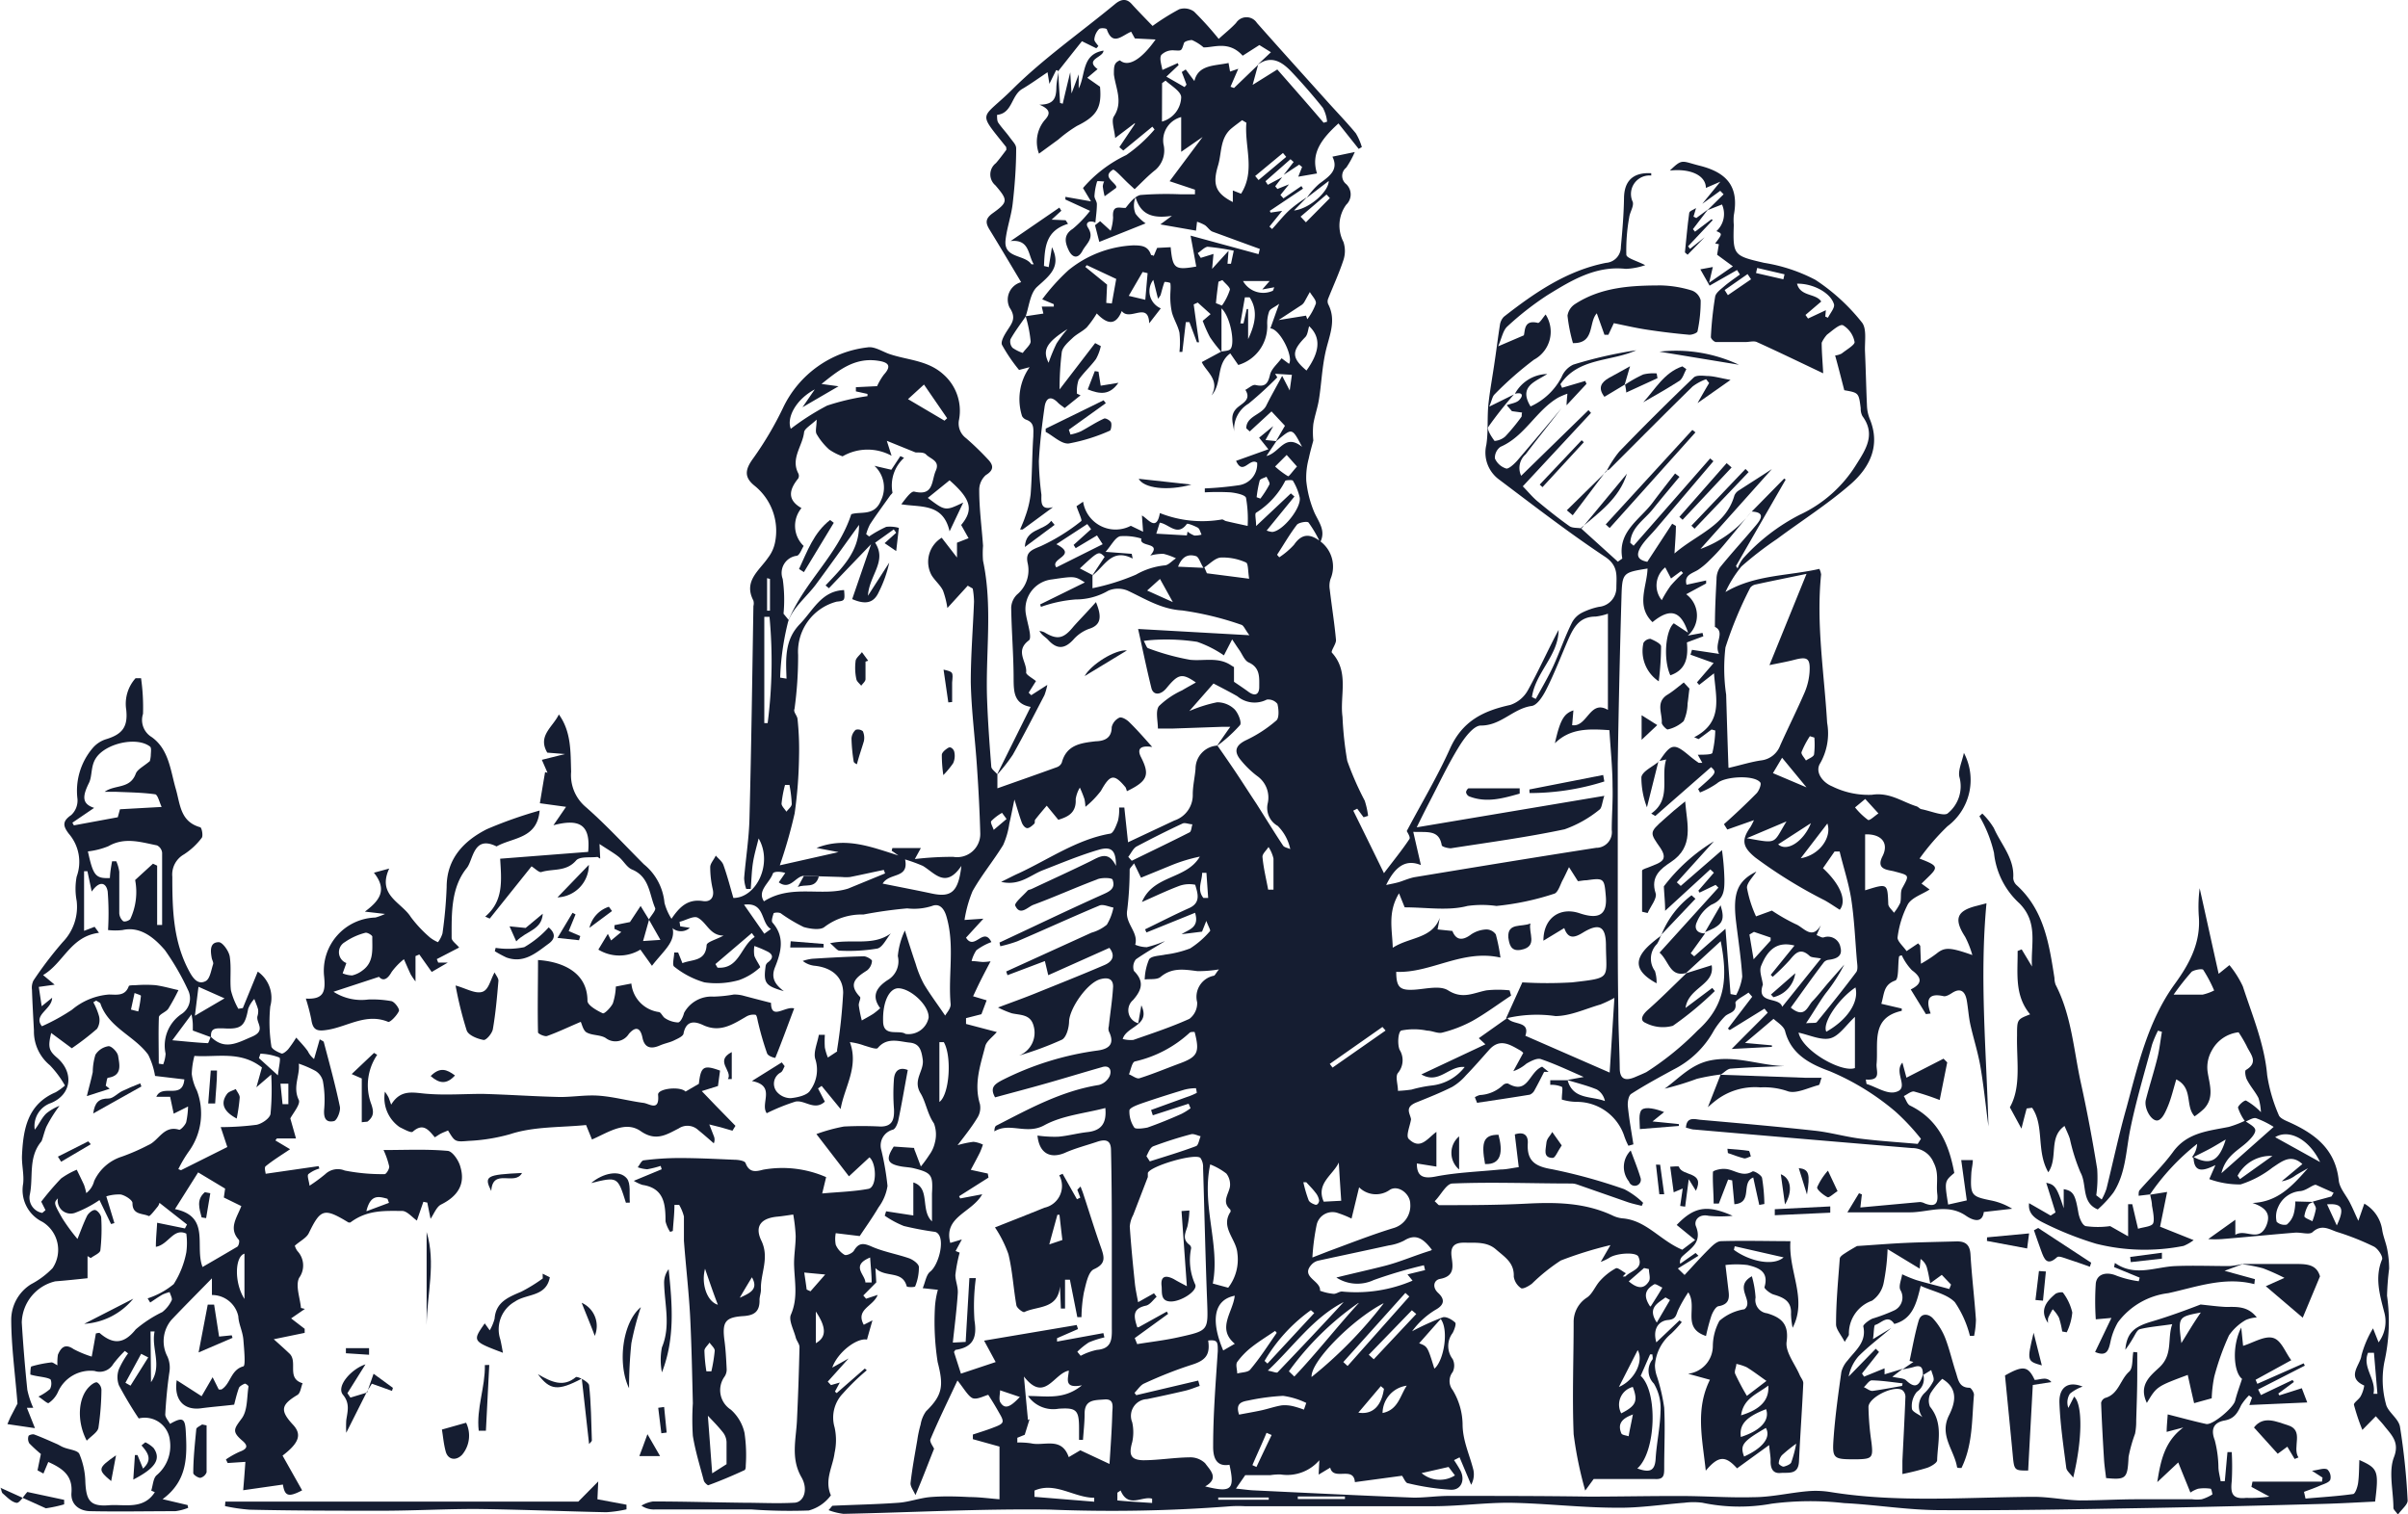
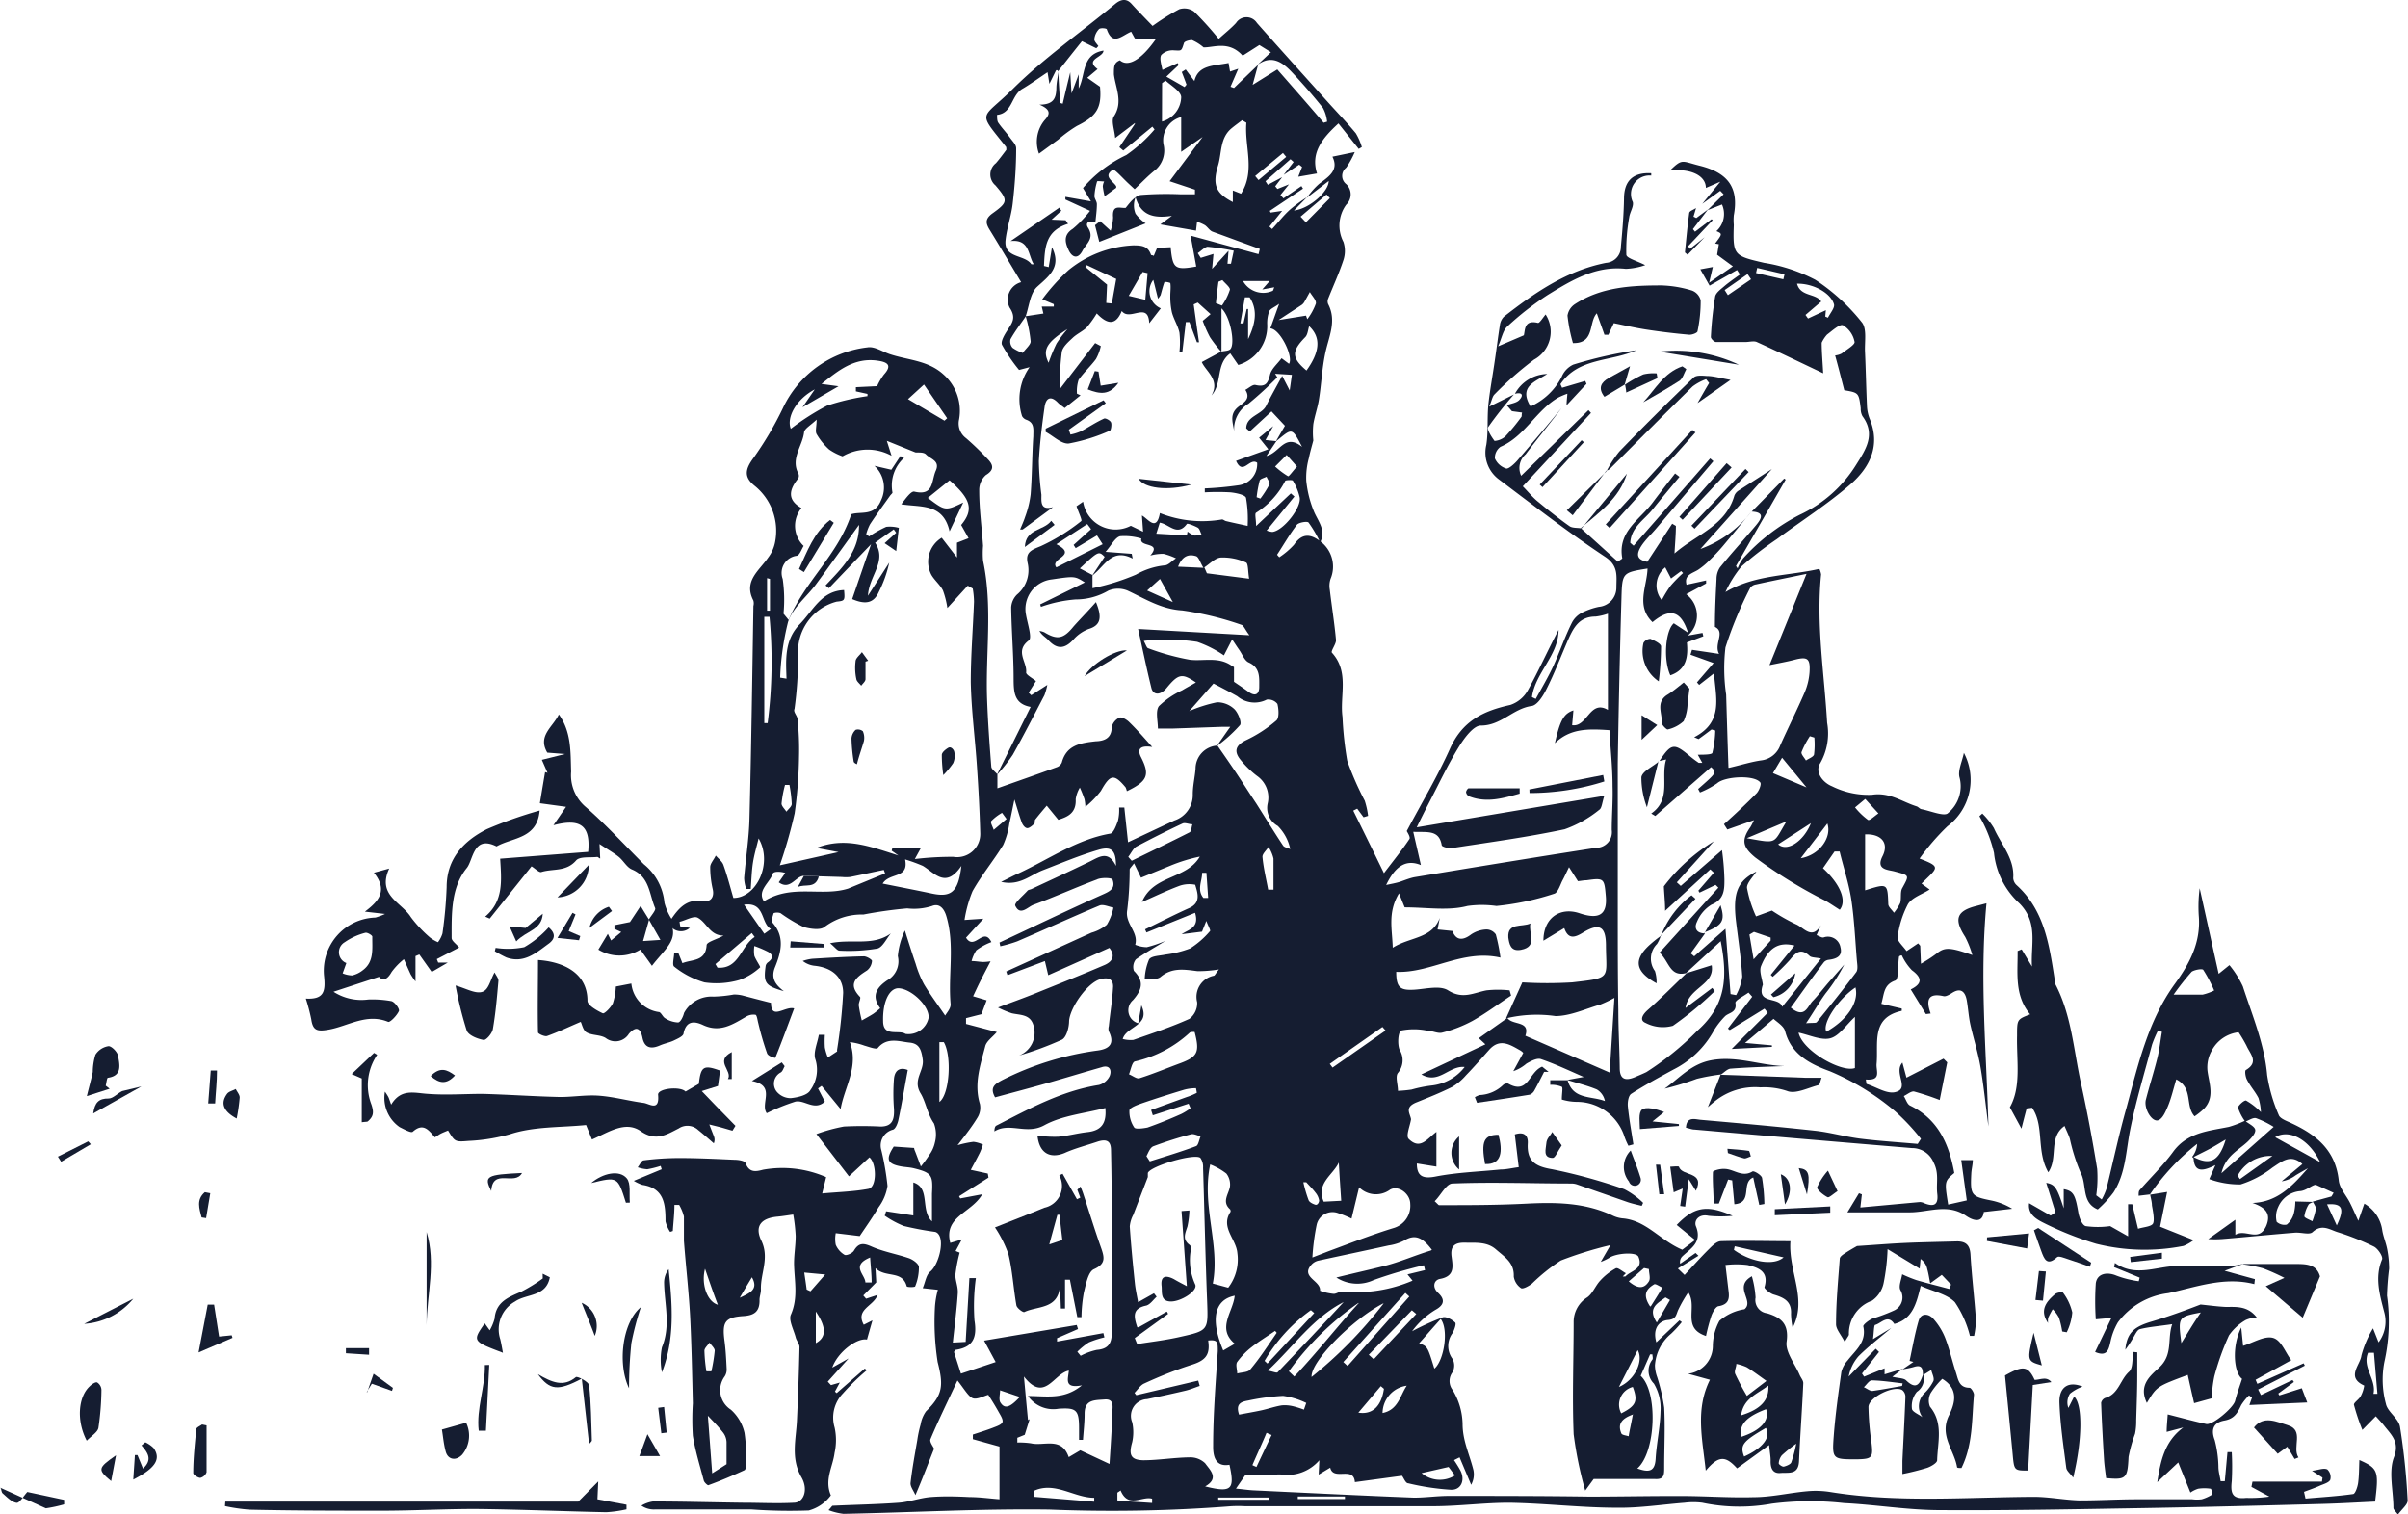
<svg xmlns="http://www.w3.org/2000/svg" viewBox="0 0 207.94 130.78">
  <defs>
    <style>.cls-1{fill:#151d31;}</style>
  </defs>
  <g id="Layer_2" data-name="Layer 2">
    <g id="Layer_1-2" data-name="Layer 1">
-       <path class="cls-1" d="M1.51,121.22c-.21-2.65-.54-5-.54-7.31a3.63,3.63,0,0,1,1.71-3,7.29,7.29,0,0,0,1.86-1.39,2.83,2.83,0,0,0-.88-4A3.05,3.05,0,0,1,2,102.22c.09-.8-.14-1.64-.1-2.46.11-2.26.48-4.4,2.91-5.43a5.4,5.4,0,0,0,.8-.58A8.81,8.81,0,0,0,4.31,92a3.78,3.78,0,0,1-1.38-3c-.06-1.17-.13-2.35-.17-3.53a1.38,1.38,0,0,1,.13-.79,32.79,32.79,0,0,1,2.52-3.31A4.37,4.37,0,0,0,6.62,77.8a5.62,5.62,0,0,1,0-2.09A3.72,3.72,0,0,0,5.94,72c-.52-.68-.56-1.08.21-1.61A1.72,1.72,0,0,0,6.69,69,5.7,5.7,0,0,1,8,64.61a2.5,2.5,0,0,1,1.13-.76c1.43-.43,1.93-1.06,1.77-2.56a3.3,3.3,0,0,1,.81-2.72h.47a17.79,17.79,0,0,1,.17,3.08,1.72,1.72,0,0,0,.74,2c1.5,1.06,1.63,2.9,2.09,4.48.39,1.35.38,2.82,2.1,3.31.14,0,.28.75.14.92a6,6,0,0,1-1.54,1.43,2,2,0,0,0-1,1.93c0,2.83.07,5.6,1.47,8.18.34.63.76,1.17,1.41.83.37-.19.47-.93.64-1.45.06-.15-.09-.37-.12-.56-.11-.61-.17-1.35.61-1.35.33,0,.87.76.95,1.24.15,1,0,2,.1,2.91a6.37,6.37,0,0,0,.64,1.6l.39-.06,1.29-3.15a2.76,2.76,0,0,1,1.08,3,13.52,13.52,0,0,0,.09,3.42c0,.26.53.52.87.65.13.06.44-.2.59-.37a10.56,10.56,0,0,0,.69-1c.35.39.71.76,1,1.17a2,2,0,0,0,.54.68c.16-.55.32-1.1.49-1.7.18.11.33.16.35.23.49,1.86,1,3.71,1.39,5.58.08.39-.25,1.19-.51,1.25-.77.17-.91-.36-.84-1.1a9,9,0,0,0-.12-2.37,1.45,1.45,0,0,0-.63-.86,9.41,9.41,0,0,0-1.45-.63c.13,1-.55,2,0,3.13.18.36-.52,1.18-.73,1.6l.49,1.73H23.91l-.13.17,1.27.76c-.72.49-1.45.93-2.11,1.47-.14.11,0,.54,0,.65l4.57-.66.07.21a2.66,2.66,0,0,0-.95.48c-.13.15.05.56.1,1a14,14,0,0,0,1.36-1,1.57,1.57,0,0,1,1.68-.31,16.53,16.53,0,0,0,3.45.31c.13,0,.41-.44.39-.66a7,7,0,0,0-.49-1.42c1.9,0,3.72-.09,5.51.07.43,0,1,.85,1.13,1.4.44,1.47-.23,2.52-1.66,3.23-.41.2-.62.81-.92,1.24-.09-.46-.19-.93-.28-1.4l-.34-.07L36,105.41c-.43-.3-.84-.82-1.27-.83-1.47,0-3-.12-4.48,1,.13,0,0,0-.15,0-2.12-1.29-2.41-1.19-3.44.93-.2.4-.72.65-1.2,1.07a1.39,1.39,0,0,0,.23.47,1.82,1.82,0,0,1,.14,2.31c-.33.68.08,1.72.16,2.6l.34.08-1.19.82,1.17.9,0,.35-2.67.55c.48.43.94.84,1.38,1.26a.89.89,0,0,1,.21.35c.26.75-.31,1.83.9,2.19-.14.34-.18.83-.43,1-1.44.86-1.54,1.35-.4,2.58.78.84.54,1.57-.9,2.67l1.69,3c-1.19.62-1.5.5-1.66-.5L21,128.7c.07-.8.13-1.59.19-2.45l-1.53.1-.15-.31a7.7,7.7,0,0,1,1.15-.65c.68-.25.83-.51.23-1-.89-.78-.67-1,0-1.91.5-.7.42-1.81.57-2.74,0-.07-.25-.27-.33-.24s-.44.2-.5.37c-.2.55-.32,1.11-.41,1.44-1,.12-1.94.19-2.83.31-1.49.21-2.39-.7-2.13-2.42l2.15,1.38.95-1.64.53,1.06c.09,0,.18,0,.23,0,.81-.48.79-1.7,1.9-2,.2-.06.06-1.48,0-2.26s-.41-1.37-.44-2.06a2.32,2.32,0,0,0-2.28-1.84v-1.44c-1.27,1.3-2.39,2.42-3.48,3.57a2.85,2.85,0,0,0-.36,3.19,2.35,2.35,0,0,1,.17,1.33c-.18,1.21-.29,2.44-.36,3.67,0,.26.27.54.41.81,1.07-.61,1.3-.5,1.36.62.12,2.14.19,4.27-2,5.88l2.16.51.05.24a4.55,4.55,0,0,1-1.11.29c-2.43,0-4.86.05-7.29,0-1,0-1.75-.58-1.68-1.58.11-1.4-.62-2.06-2-2.67l-.42,1-.51-.28.29-1.41a13,13,0,0,1-1-.92.77.77,0,0,1-.07-.62c0-.09.34-.19.48-.15.65.24,1.29.53,1.93.81.22.09.41.23.63.31.46.19,1.19.24,1.35.56A6.56,6.56,0,0,1,7.37,128c.08,1.55.38,2.12,2,2,1.34-.12,3,.43,4-1.13l-.31-.14c.15-.45.16-1.06.47-1.33a3.29,3.29,0,0,0,1.14-3,2.18,2.18,0,0,0-2.69-1.9,33.19,33.19,0,0,1-1.71-2.86,2,2,0,0,1,0-1.4,7.5,7.5,0,0,1,.79-1.36l-.28-.21a10.24,10.24,0,0,0-1,1.13,1.36,1.36,0,0,1-1.61.6A3.07,3.07,0,0,0,5,120.23a2.28,2.28,0,0,1-.8.94c-.09.07-.49-.3-.88-.56a4.35,4.35,0,0,0,1-.65,1.05,1.05,0,0,0,.07-.77c0-.1-.3-.18-.48-.22-.43-.09-.87-.13-1.29-.26,0,0,0-.67.09-.7a10.12,10.12,0,0,1,1.74-.35c.12,0,.26.12.51.25A4.72,4.72,0,0,1,5,117c.26-.61.61-1,1.35-.49a9.22,9.22,0,0,0,1.57.65c.16-.86.26-1.44.36-2a1.52,1.52,0,0,1,.31-.05c1.15,1,2.09,1,3.13-.3a10.74,10.74,0,0,1,2.3-1.5,2.86,2.86,0,0,0,.8-1c.09-.16-.1-.47-.17-.72a3.14,3.14,0,0,0-.61.21c-.37.21-.72.46-1.07.69l-.22-.36A6.79,6.79,0,0,0,15,110.9a7.85,7.85,0,0,0,1.09-2.75,6.09,6.09,0,0,0,0-1.61c-1.12-.53-1.53.95-2.63,1.14,0-.69.07-1.34.11-2.08l2.4.49.18-.34-2.38-1.87a.91.91,0,0,1-.14.31c-.26.31-.68.88-.79.83-.52-.25-1.41-.08-1.4-1.12,0-.25-.58-.64-1-.74a3.61,3.61,0,0,0-1.26.16l.7,2.31-.29.08-1-2.07a9.9,9.9,0,0,1-2.13,1.11A1.12,1.12,0,0,1,5,103.49c-.35.38-.38.4.39,1.74A16.54,16.54,0,0,0,6.69,107c.26-.64.5-1.32.83-2,.13-.24.48-.53.69-.5s.51.41.53.65a16.35,16.35,0,0,1-.07,2.8c0,.27-.54.47-.83.7l-.28-.17v1.91c-.76.08-1.78.19-2.79.27a3.75,3.75,0,0,0-2.89,3.55c.12,1.94.28,3.89.48,5.82a7.59,7.59,0,0,0,.51,1.55H2.32l.7,1.76-2.38-.35c.06-.14.16-.38.27-.62M18.2,89.53c1.2,1.21,2.31.53,3.56,0s.34-1.18.47-1.76a1.46,1.46,0,0,0,.06-.58c-.08-.31-.22-.61-.33-.92a2.54,2.54,0,0,0-.53.86c-.28,1.5-.59,1.78-2.15,1.68-.58,0-1.14-.08-1.05.77L16.65,89s0-.21,0-.4,0-.4-.11-1l-1.66,2.24c1.23.11,2.15.21,3.07.25C18,90.1,18.11,89.73,18.2,89.53ZM3.56,103.78a24.77,24.77,0,0,1,1.71-2,6.63,6.63,0,0,1,1.36-.76c.21.44.43.88.63,1.32a5.56,5.56,0,0,1,.19.7A1.9,1.9,0,0,0,8.13,102a3.94,3.94,0,0,1,2.39-2.11,18,18,0,0,0,2.29-1c.91-.38,1.33-1.74,2.67-1.32.13,0,.51-.39.6-.66a7.33,7.33,0,0,0,.16-1.35L15,96.18l-.31-1.46H13.5c.52-1.16,2.26.29,2.42-1.5l-2.53-.3a6.44,6.44,0,0,0-.59-1.83c-1.18-1.62-3.36-2.31-4.11-4.36,0-.14-.25-.21-.38-.32l-.25.15a5.75,5.75,0,0,1,.49,1.19,1.42,1.42,0,0,1-.17,1.1A23.42,23.42,0,0,1,6.2,90.53L4.42,89.21c-.29,1.21-.21,1.52.5,2.13,1.48,1.27,1.28,3.18-.52,3.92A2.1,2.1,0,0,0,3,97.56c.37-.44.58-1,1-1.4a4.18,4.18,0,0,1,1.14-.66A11.91,11.91,0,0,0,4,97.32c-.17.4-.35,1.16-.43,1.26-1.16,1.39-.67,3.09-1,4.61a1.33,1.33,0,0,0,1.08,1.56l.28-.24ZM13.71,91.86l.38.06A2.9,2.9,0,0,0,14.3,91a3.29,3.29,0,0,1,1.35-3.41,1.61,1.61,0,0,0,.58-2.1,21.51,21.51,0,0,0-2-3.45c-.77-.88-2-2.09-3.64-1.72a5.4,5.4,0,0,1-1.26,0A24.16,24.16,0,0,0,9.3,77c-.12-.76-.69-1-1.38,0l-.37-1.76-.29,0v5.15l.91-.35.38.52c-2.47.31-3.05,2.6-4.83,3.65l1,.83-1.37.19.25,1.67.9-.73c0,1-1.67,1.47-.88,2.46a17.24,17.24,0,0,0,2.6-1.43A5.64,5.64,0,0,1,9.4,85.89c.66,0,1.4.17,1.72-.72,0-.09.42-.08.64-.09a11.39,11.39,0,0,1,1.65,0c.68.09,1.35.29,2,.43a17.81,17.81,0,0,1-.88,1.61c-.2.29-.79.47-.81.73C13.67,89.16,13.71,90.51,13.71,91.86Zm8.91.33c-1.86-1.47-3.92-.86-5.83-1a6.77,6.77,0,0,0-.23,1.57A4.3,4.3,0,0,0,17,94.18a5.58,5.58,0,0,1-.68,5.24,10.91,10.91,0,0,0-.92,1.55l.23.09,4-2-.57-1.72a24.69,24.69,0,0,0,3.09-.2c.47-.09,1.15-.56,1.21-.94a22,22,0,0,0,.06-3.4l-1.28,1.1ZM12.94,65.73a2.7,2.7,0,0,0,.08-.46c0-.27.08-.68-.06-.79-1.15-.9-3.86-.28-4.68,1-.46.69-.3,1.55-.6,2.14-.55,1.12-.64,1.8.45,2.15L6.25,71.05l.13.23,3.79-.7.19-.69,3.6-.2c-.19-.39-.32-1-.54-1.09-1.14-.16-2.31-.17-3.47-.22-.31,0-.61,0-.91,0,.9-.64,2.18-.22,2.68-1.55C11.86,66.44,12.39,66.2,12.94,65.73Zm4.17,35.52-2,3.17c3.1.64,1.68,3.2,2.38,5,1.06-.61,2-1.16,3-1.75.13-.08.22-.51.13-.6-.9-1-.17-1.89.22-2.91l-1.51-.74.11-.77ZM9.68,74.38l.36,0a3.36,3.36,0,0,1,.26.91c0,1.19,0,2.38,0,3.58a1,1,0,0,0,.33.68c.1.08.46,0,.62-.18A5.49,5.49,0,0,0,11.67,76l1.54-1.41.36.17v5.12H14c0-2.08,0-4.16,0-6.24a.81.81,0,0,0-.44-.63c-1.4-.28-2.79-.74-4.2.07a6.66,6.66,0,0,1-1.77.45c.46,2.1.66,2.35,1.9,2.3C9.51,75.34,9.59,74.86,9.68,74.38Zm7.15,13.34,2.56-1.5-2.25-1Zm4.28,24.46v-3.91C20.29,108.51,20.2,110.76,21.11,112.18ZM24,92.87c.07-.73.27-1.46.12-1.54A5,5,0,0,0,22.49,91l-.13.38Zm-11.2,24.36-.61-.31-1.36,2.5.44.25Zm.24,2.14c1-1.44,0-2.92.31-4.38H13Zm18.65-14.78,1.9-.71-.13-.35C32.7,103.32,32,103.12,31.64,104.59Zm-6.79-11-.68,0,.18,1.77.5,0Zm-13.59-6.4.63.16A10.29,10.29,0,0,0,12.17,86c0-.06-.36-.16-.55-.24Z" />
      <path class="cls-1" d="M0,128.47c.13.05.1.4.24.51.37.32.78.76,1.21.81.25,0,.58-.58.91-.94l3.18.68,0,.39a12,12,0,0,1-1.58.34" />
      <path class="cls-1" d="M86.08,66.93,89,61.05c-1.42-.26-1.46-1.26-1.47-2.38,0-2.07-.18-4.14-.21-6.21a1.7,1.7,0,0,1,.5-1.11,2.73,2.73,0,0,0,.92-2.73c-.2-.92.31-1.12,1.13-1.45A16.9,16.9,0,0,0,93.37,45c.1-.07-.23-.74-.41-1.28l.57-.39a2.84,2.84,0,0,0,4.12,2.08l1.06.51-.1-1.4c.51.26,1.26,1.46,1.55-.21a9.91,9.91,0,0,0,5.37.55c.1,0,.22.11.33.14.62.15,1.25.28,1.88.42A10.67,10.67,0,0,0,107.6,43c-.07-.27-.87-.43-1.35-.48a20.34,20.34,0,0,0-2.21,0v-.34a28.35,28.35,0,0,0,2.91-.27,1.84,1.84,0,0,0,1.61-1.95c-.66-.47-1.23,1.16-1.82-.16l2.79-1-.8-1,1.22-1L109.28,38l.94.1-.86,1.28c1.17-.27,1.56-2,3.08-.79-.85-1.62-.85-1.62-2-.68l-.27.22.79-1.36-1.16-1.24-1.88,1.73-.3-.27c0-1.06,1.33-1.16,1.72-1.95s.84-1.57,1.38-2.58l.65,1.26.19-1.35-1.45-.09.19.31a33.17,33.17,0,0,1-2.48,2.27,2.55,2.55,0,0,0-1.24,2.45c-.08-.76-.48-1.51.36-2.18.44-.35,1.11-.68.6-1.46.3-.15.63-.48.88-.42.82.19,1.07-.1,1.25-.88.12-.52.64-.94,1-1.43l.64.48c.41-.57-.75-3-1.61-3.06.23-.63.43-1.21.76-2.12-.42.31-.76.42-.86.65a3,3,0,0,0-.17,1.15,3.49,3.49,0,0,1-2.5,3.48l-.69-1c-1.28.92-.66,2.57-1.62,3.63.76-1.35-.5-2.08-.84-2.88l1.67-.9c.27-.07.66-.05.81-.23.4-.49,0-2.78-.78-3.51v3.77a11.48,11.48,0,0,1-1-1.29,11.5,11.5,0,0,1-.62-1.4l.68-.58-1.11-1-.35.16c.15,1.09.3,2.18.46,3.27l-.18,0-.65-1.74-.31,0-.3,2.57h-.25a7.66,7.66,0,0,0,0-1.66c-.13-.6-.49-1.15-.65-1.75a6.28,6.28,0,0,1-.14-1.44c0-.37.06-.74,0-1.1a1.23,1.23,0,0,0-.5-.09c-.14.37-.23.76-.34,1.14a2.49,2.49,0,0,1-.22.31c-.15-.58-.26-1.05-.41-1.63a1.61,1.61,0,0,0,.65,2.46l-1,1.29c-.08-1.94-1.69-.13-2.37-1.06-.47,1.14-1.13,1.29-2.16.21a9,9,0,0,1-.86,1.2c-.36.35-.85.56-1.22.91s-.86.77-.94,1.22a25.85,25.85,0,0,0-.19,3.23l3.07-4,.49.26a4.06,4.06,0,0,1-.42,1.12c-.46.63-1.06,1.16-1.5,1.8A3.12,3.12,0,0,0,93,34l.31.14-1.37,1.1c-.21-.17-.41-.29-.57-.45-.67-.7-1.07-.37-1.17.38-.22,1.55-.41,3.1-.49,4.66a25.9,25.9,0,0,0,.22,2.9c0,.6-.11,1.37,1,1.07l-2.62,1.93-.22,0c.15-.37.32-.73.44-1.11A8.32,8.32,0,0,0,89,42.68c.13-1.67.12-3.36.23-5,0-.63.12-1.18-.63-1.44a.7.7,0,0,1-.34-.3,4.8,4.8,0,0,1,.65-4.23l-.91.24a14.21,14.21,0,0,1-1.47-2.16c-.14-.28.2-.86.44-1.23.42-.66.82-1.09.21-2a1.56,1.56,0,0,1,1-2.19c-.94-1.57-1.82-3.06-2.73-4.54-.33-.54-.39-.91.21-1.37,1.4-1,1.41-1.15.3-2.45A1.23,1.23,0,0,1,86,14.09c.33-.38.63-.79.9-1.15,0-.16,0-.25-.06-.3-2.49-3.13-2.11-2.25.6-4.94s5.9-4.91,8.86-7.36c.53-.44,1-.47,1.42,0s1.18,1.25,1.81,1.9a19.82,19.82,0,0,1,2.3-1.44,1.43,1.43,0,0,1,1.28.2,28.09,28.09,0,0,1,2.13,2.36c.53-.49,1.06-.9,1.5-1.38a1.07,1.07,0,0,1,1.8,0c2,2.26,4.07,4.55,6.11,6.82.81.9,1.66,1.78,2.43,2.71a5.11,5.11,0,0,1,.52,1.19l-.27.16-1.75-2.2c-1.36,1.25-2.43,2.51-1.85,4.32l-1.62.28.33-.84-.25-.2-1.34.88.86-1.11-.27-.24-2.16,1.9.2.31,1.24-.66-.6.79.19.23,1-.4-.74.92.26.29,1.55-1.06.14.22-2.87,1.92.07.15,1-.15-1.1,1.36.23.21c.54-.58,1-1.2,1.62-1.74a12.73,12.73,0,0,1,1.38-1l-1.11,1.14c1.34-.15,3-1.64,3-2.55l-1.89,1.45a6.8,6.8,0,0,1,1.06-1.2c.84-.63,1.73-1.18,1.15-2.35l1.93-.4a7.72,7.72,0,0,1-.74,1.35.9.9,0,0,0,0,1.42,1.22,1.22,0,0,1,0,1.78,3.06,3.06,0,0,0-.24,3.21,2.49,2.49,0,0,1,0,1.57c-.37,1.13-.88,2.23-1.32,3.34a.62.62,0,0,0,0,.46c.76,1.46.06,2.8-.24,4.21s-.34,2.7-.55,4c-.11.73-.37,1.43-.49,2.16a7,7,0,0,0,0,1.41c-.1.39-.28,1-.39,1.54a6.4,6.4,0,0,0-.22,1.93,9.42,9.42,0,0,0,.71,2.77c.39.84,1,1.57.49,2.56a10.54,10.54,0,0,0-1-1.71c-.12-.14-.85,0-1,.18-.63.82-1.15,1.73-1.72,2.6l.19.22a6.7,6.7,0,0,0,1.27-1.08c.73-1.07,1.49-.92,2.35-.24a2.72,2.72,0,0,1,.81,3.18,1.91,1.91,0,0,0-.07.92c.17,1.46.41,2.92.54,4.38,0,.36-.48.95-.35,1.08,1.52,1.67.66,3.7.91,5.54a29.84,29.84,0,0,0,.41,3.8,26.63,26.63,0,0,0,1.51,3.44,6.93,6.93,0,0,1,.29,1.31l-.39.12-.55-.74-.34.17c.83,1.68,1.66,3.37,2.65,5.4.84-1.11,1.57-2,2.2-2.95.11-.17-.21-.62-.23-.69,1.28-2.42,2.65-4.7,3.73-7.11s2.89-3.27,5.21-3.78a2.73,2.73,0,0,0,1.52-1.27c.94-1.7,1.73-3.48,2.65-5.21,0,2.19-2,3.68-2.3,5.8l.33.16c.51-.94,1.06-1.86,1.51-2.83.57-1.24,1-2.54,1.62-3.77a2,2,0,0,1,.87-.85,6,6,0,0,1,1.44-.5,1.66,1.66,0,0,0,1.52-1.65c0-1,.21-1.9-1-2.69-3.13-2.08-6.12-4.39-9.12-6.65a2.88,2.88,0,0,1-1.11-3c.18-1.15.06-2.34.18-3.5s.38-2.55.56-3.83c.15-1,.27-2,.43-3a1.28,1.28,0,0,1,.34-.73c2.66-2.08,5.45-4,8.83-4.66a1.38,1.38,0,0,0,1.28-1.39c.13-1.4.25-2.8.27-4.21s.71-2.23,2.35-2.14c0,.07,0,.19,0,.2A1.6,1.6,0,0,0,141,17.45c.09.39-.25.86-.31,1.31a16,16,0,0,0-.25,3.23c0,.31.95.55,1.63.91a5.82,5.82,0,0,1-1.67.32c-2.61-.29-4.71,1-6.76,2.26a25.73,25.73,0,0,0-3.46,2.7c-.39.34-.49,1-.81,1.73l2.22-.95c.12-.43,0-1.38,1.23-1.07.14,0,.42-.46.65-.73a2.74,2.74,0,0,1-1,3.9,30,30,0,0,0-3.41,3c-.19.18-.23.52-.46,1.06l2.13-1.05a34.36,34.36,0,0,0-2.21,2.8c-.14.21.27.85.54,1.21a1.58,1.58,0,0,0,.93-.39A17.53,17.53,0,0,0,131.38,36c.05-.07,0-.2.06-.37l-.88-.12-.45-.52c.37-.14.85-.19,1.09-.45.4-.43.22-.69-.38-.53a3.25,3.25,0,0,1,2.79-1.71c-1,.66-2.51,1.05-1.44,2.8a5.61,5.61,0,0,0,2.69-2.56,2,2,0,0,1,1-1.05,37,37,0,0,1,5.44-1.24c-2.2,1-5,.62-6.55,2.93l.14.31,2-.59.11.25L135.28,35c0-.34.05-.68.07-1a6.76,6.76,0,0,0-.78.33c-1.92,1.11-2.89,3.35-5,4.26a1.17,1.17,0,0,0-.48,1,1.57,1.57,0,0,0,1,.88c.24,0,.67-.4.93-.69,1.29-1.51,2.56-3,3.84-4.55-1,1.32-2.08,2.63-3.11,4a1.57,1.57,0,0,0-.39,1.86l5.81-5.67.22.24L131.5,42c.5.51.89,1,1.34,1.35.88.73,1.77,1.44,2.69,2.09.26.18.69.13,1,.19l0,0,3.18,2.88c.26-.2.38-.25.38-.29-.42-2.31,1.51-3.33,2.62-4.81.63-.85,1.29-1.68,1.94-2.52l.38.29c-.77.93-1.55,1.85-2.3,2.79s-1.88,1.57-1.95,2.91l.29.25q3.3-3.76,6.61-7.54l.28.24-5,5.88c-.38.44-.81.85-1.15,1.33-.62.9-.41,1.31.44,1.48l2.15-3.29.32.19c0,.72-.07,1.44-.12,2.38,1.91-1.66,4.42-2.38,5.17-5a.93.93,0,0,1,.36-.43c1-.65,2-1.28,2.88-1.86l-6.17,6.9a9.61,9.61,0,0,0,4.4-3.23c-.82,1-1.64,2-2.48,3a15.75,15.75,0,0,1-1.12,1.19,6.31,6.31,0,0,1-1,.84c-.51.32-1.23.44-1,1.29l1.69-.37,0,.26-1.72.93a2.29,2.29,0,0,1,.14,3.57l1.27-.23.07.29-1.42.53c.11,1.18,0,2.35-1.43,2.84-.64-1.4-.4-3.91.3-4.49l1.23.81c-.62-1.94-1.58-2.14-3.07-.91-1.46-1.41-.47-3.08-.43-4.63-2.14.35-2.19.35-2.25,2.5q-.21,7.17-.32,14.35c0,2.24,0,4.47,0,6.7,0,2.08,0,4.16,0,6.23,0,2.78,0,5.57.05,8.35,0,1.68.1,3.35.12,5,0,1,.5,1.13,1.3.8.32-.14.65-.27,1-.44A25.21,25.21,0,0,0,146.59,89c2.53-2.26,2.58-4.71,2-7.72l-3,2.76,0,0c-1.4.34-1.44-1-2.28-1.77l5.08-5.61-.24-.24-1.39.67-.1-.17L148,75.37l-.31-.29-3.9,3.58c0-.72-.07-1.31-.11-2.11A15.51,15.51,0,0,1,148,72.66l-3.2,3.54.34.31,3.56-3.09a22.12,22.12,0,0,1,.21,2.53c0,.86,0,1.73-1.12,2.18a3.13,3.13,0,0,0-1.25,1.48c-.26.52-.06,1,.7,1l0,0L146,82.33l.3.26L149,80.21c.17,2.08.3,3.86.44,5.64l.48.09a4.71,4.71,0,0,0,.53-1.6c-.1-1.6-.35-3.19-.54-4.78-.29-2.47.15-3.49,1.76-4.29-.27.44-.85,1-.81,1.42a10.25,10.25,0,0,0,.78,2.45l1.37-.5a16.46,16.46,0,0,0,2.05,1.17c.68.26,1.4,1.42,2.18.09l-.37.86c.25.09.45.24.6.2a1.1,1.1,0,0,1,1.46.85c.21.79-.38,1-1,1.08a.67.67,0,0,0-.42.2c-1,1.3-1.91,2.62-2.87,3.93,1.22,1,1.44-.11,1.89-.57s.92-1.08,1.38-1.61l1.35-1.54a14.55,14.55,0,0,1-1.61,2.49c-.55.75-1,1.56-1.69,2.58.57-.05.84,0,.92-.09,1.16-1.42,2.31-2.85,3.41-4.32.17-.23.09-.68.06-1-.15-1.77-.22-3.56-.49-5.32-.22-1.39-.67-2.73-1-4.1l-.44,0-1,1.44c1.53,1.42,2.07,2.82,1.45,3.59-.43-.27-.85-.56-1.29-.81a41.09,41.09,0,0,1-6-3.7c-1.12-.92-1.22-1.51-.42-2.64a6,6,0,0,0,.3-.59l-2.3.81-.29-.46c1-.89,1.91-1.75,2.82-2.67.21-.22.43-.78.32-.93-.52-.68-3.07-.53-3.72.06a7.32,7.32,0,0,1-1.49.8l-.16-.3c1.62-1.42,1.62-1.42,1.12-1.89l-4.82,4.22-.35-.21c1.77-1.24.8-3.1,1.29-4.67l-.58.13,0,0c1-1.51,1.26-1.56,2.55-.48a10.34,10.34,0,0,0,.84.64c.07,0,.19,0,.31,0l-.39-.7c.49,0,1.21,0,1.26-.16a9.35,9.35,0,0,0,.25-1.93l-.32-.09c-.37.28-.74.56-1.12.83l-.38-.16c2.54-1.32,1.87-3.38,1.71-5.52l-1.28,1-.19-.22,1.44-1.67-2-.72.13-.42,2.34.35c-.48-.86.58-1.88-.36-2.33,0-1.45.07-2.79.14-4.13a1.81,1.81,0,0,1,.29-1c1-1.24,2.09-2.42,3.12-3.65.44-.53.81-1.12-.37-1.18l2.8-2.85.13.09-4.29,7.46.14.21a3.19,3.19,0,0,1,.48-.87,17,17,0,0,1,4.9-3.77,11.35,11.35,0,0,0,4.86-4.32c.82-1.3,1.71-2.61.54-4.19a1.36,1.36,0,0,1-.15-.68c-.17-1.34-.17-1.34-1.42-1.56-.26-1-.51-2-.79-3a1.6,1.6,0,0,0,.57-.17c.41-.33,1.15-.75,1.11-1a2.13,2.13,0,0,0-1-1.44c-.28-.13-.94.48-1.38.81a2.83,2.83,0,0,0-.46.7c0,.79.08,1.68.13,2.64-2-.95-3.86-1.85-5.73-2.7-.27-.12-.65,0-1,0-.84,0-1.68,0-2.52,0-.17,0-.46-.3-.45-.44a30.85,30.85,0,0,1,.37-3.48c.06-.34.49-.64.8-.91s.89-.68,1.34-1l-.25-.39-2.37,1.35-.8-1.41,1.08-.2-.32,1.36L149.64,23,148.28,22l.15-.91-.32-.06c.63-.84.63-.84.11-1.07a2,2,0,0,0,.48-2.3l-1.25.49,1.39-1.37-.29-.3L147,17.6l1.56-1.91-1.25.54c0-1.05-1.28-1.7-3.11-1.5,1.11-1.07,1-.81,2.61-.41,2.4.61,3.36,1.88,2.91,4.28a4.53,4.53,0,0,0,0,.82c-.09,2.64,0,2.67,2.62,3.28a14.36,14.36,0,0,1,4.43,1.47,17.08,17.08,0,0,1,4,3.66c.46.55.24,1.68.28,2.55.07,1.56.1,3.11.17,4.66a3.42,3.42,0,0,0,.24,1.14c.95,2.3,0,4.17-1.6,5.59-2,1.75-4.27,3.19-6.41,4.78a29.82,29.82,0,0,0-3.07,2.37A10.3,10.3,0,0,0,149,51.13c2.55-1.51,5.42-1.38,8.11-2a1.65,1.65,0,0,1,.15.48c-.44,4.29.27,8.54.52,12.81a5.21,5.21,0,0,1-.59,3.48c-.51.78.23,1.69,1,2a7.06,7.06,0,0,0,3.45.74c1.55-.24,2.61.61,3.87,1,.15.05.26.21.4.24.8.15,2,.67,2.31.34a3,3,0,0,0,1-3.05c-.18-.6.21-1.36.37-2.15a5,5,0,0,1-1.42,6.34,20.17,20.17,0,0,0-2.41,2.79c1.92.73,1.57.77.17,2.16l.7.51c-.63.41-1.51.68-1.87,1.26a8.39,8.39,0,0,0-.9,2.9c0,.32.48.73.78,1.16l1-.67c.09.12.17.17.18.23l.06,1.53a11.81,11.81,0,0,0,1.34-.87c.69-.56,1.12-.58,3.1.12a8.54,8.54,0,0,0-.62-1.57c-1-1.54-.74-2.25,1-2.68l.84-.22c-.61,6.51,0,12.88.17,19.27-.23-1.72-.4-3.45-.69-5.15-.21-1.23-.6-2.43-.87-3.64-.15-.69-.19-1.39-.31-2.08s-.47-1.18-1.28-.65c-.22.14-.52.32-.73.27-1.25-.28-1.57.24-1.11,1.5l-.41.05L165,85.45c1-.49,1-1,.1-1.66a4.73,4.73,0,0,1-.87-1.28c-.12,0-.24.07-.24.11-.12.72,0,2-.35,2.07-1,.37-.92,1.13-1.18,2l1.76.41a.8.8,0,0,1,0,.2c-2.69.59-2,2.8-2.17,4.59-.05.61.45,1.45-.93,1.34l.06.38c.83.26,1.75.89,2.48.71,1.32-.31-.18-1.66.62-2.55l.35,1.3,3.2-1.64.32.32L167.5,95a22.63,22.63,0,0,0-2.2-.73c-.25-.06-.6.25-.9.39.18.28.29.7.54.82,2.43,1.18,3.37,3.33,3.82,5.82-.85.72-.85.72-.53,2.73l1.61-.36c-.17-1.22-.32-2.32-.48-3.48h1c0,.38-.11.76-.13,1.14-.1,1.95,0,2,1.83,2.37a5.59,5.59,0,0,1,1.7.69l-2.45.28c-.14,1.1-1.08.64-1.52.34-1.61-1.12-3.27-.3-4.9-.31h-5.36l1-1.65.25.1-.13,1.13,5.14-.47a1,1,0,0,1,.42.12c.81.31,1.19.11,1.08-.83s.18-1.75-.32-2.71a2,2,0,0,0-1.87-1.24q-9.39-.78-18.78-1.6c-.22,0-.44-.1-.73-.16.05-1,.8-.72,1.27-.68,3.29.29,6.58.58,9.86.94,1.3.14,2.58.51,3.88.68,1.66.21,3.33.31,5,.46l.28-.44A19.29,19.29,0,0,0,163.68,96,21.7,21.7,0,0,0,158,92.51c-1.62-.59-3.33-1.42-3.85-3.46-.11-.42-.64-.74-1-1.06-.78.67-1.49,1.27-2.46,2.08l2.32.21v.13l-3.47.18c1.1-1.12,2.11-2.12,3.11-3.13l-.28-.35-3,1.85-.16-.13,2.1-2.75-.32-.36c-.4.3-1.18.68-1.13.9.15.87-.61.82-.93,1.18A6.65,6.65,0,0,0,148,89a8.16,8.16,0,0,1-3.49,3.37c-1.23.67-2.47,1.34-3.65,2.1-.24.16-.32.72-.29,1.07.11,1.1.31,2.19.48,3.29l-.43.12a5.74,5.74,0,0,1-.39-.93,4.32,4.32,0,0,0-4-2.86,4.66,4.66,0,0,1-1.36-.2c0-.54.11-1,0-1.1a2.29,2.29,0,0,0-1-.17l0-.4h1.5c.46,1.69,2.05,1.35,3.22,1.8a1.49,1.49,0,0,0-.7-1c-.82-.34-1.7-.55-2.55-.82l1.42-.26c-1.22-.53-2.43-1.11-3.69-1.54-.34-.12-.88.17-1.26.39a3.43,3.43,0,0,1-1.13.65l.86-1.58a1.52,1.52,0,0,0-.22-.19c-.89-.5-1.79-1.13-2.73-.07-.66.74-1.31,1.49-2,2.2a4.82,4.82,0,0,1-1.19,1c-1,.5-2,.9-3.07,1.33s-.57.94-.48,1.46c-.09.58-.46,1.42-.21,1.69,1,1,1.59,0,2.4-.6v3l-1.69-.27c0,1,.41,1.37,1.61,1.13,1.84-.36,3.74-.42,5.62-.61.52,0,1.05-.14,1.57-.2-.12-1-.23-1.91-.34-2.83.86-.28,1.16.15,1.12.77-.09,1.54.65,2,2.1,2.24a46.75,46.75,0,0,1,6.23,1.72,6.68,6.68,0,0,1,1.63,1.18l-.12.26c-.4-.1-.79-.18-1.18-.31l-4.41-1.54a1.5,1.5,0,0,0-.47-.08c-3.43,0-6.86-.14-10.28,0-.53,0-1,1-1.54,1.53.27.25.33.34.38.34,2.51,0,5,0,7.54-.13s5-.1,7.39,1a2.6,2.6,0,0,0,.9.27c2.06.16,3.23,1.89,5.17,2.71l1.11-.84-1.59-1.3c1.49-1.56,2.6-1.78,4.83-.79a10.58,10.58,0,0,1-2.07,0c-.86-.19-1.29.42-1.1.9.56,1.39-.43,1.9-1.17,2.6a.68.68,0,0,0-.19.64l1.33-.93.25.24-1.78,1.1.58.56c.71-.76,1.4-1.54,2.14-2.27.28-.28.65-.64,1-.65,2-.06,4.06,0,6,0-.19,2.63,1.49,5,.19,7.48a6.9,6.9,0,0,1-.14-1.19c.07-1.12-.65-1.43-1.53-1.69-.3-.1-.8-.51-.76-.63.41-1.37-.55-1.69-1.47-1.91a8,8,0,0,0-1.9,0l.27,2.27c.08.65,0,1.12-.83,1.28-.26,0-.53.5-.65.82a16.49,16.49,0,0,0-.47,1.76c-2.14-.71-.69-2.49-1.53-3.77a11.57,11.57,0,0,0-.89,1.56c-.18.44-.18.77-.87.83s-1.36.66-1,1.93l2-1.9.2.15a9.85,9.85,0,0,1-.92,1,3.89,3.89,0,0,0-1.4,2.74,3.1,3.1,0,0,0,.19,1,15.84,15.84,0,0,1,.61,2.65c.09,1.72,0,3.44,0,5.16,0,.65,0,1.06-.83,1-1.72,0-3.44,0-5.26,0l-.73,1a33.21,33.21,0,0,1-1-4.87c-.13-3.21,0-6.44,0-9.66a2.5,2.5,0,0,1,1.18-2.16c.47-.34.7-1,1.12-1.45a5.15,5.15,0,0,1,1.35-1.06c.17-.08.57.28.86.43l-.27.28c.08,0,.19,0,.23,0,.47-.51,1.6-.63,1.12-1.71-.19-.43-1.94-.31-2.53.11a4.55,4.55,0,0,1-.72.34l.84-1.45a33.12,33.12,0,0,0-4.29,1.33,16.23,16.23,0,0,0-2.49,2c-.27.21-.78.49-.94.39a1.47,1.47,0,0,1-.63-1c.05-1.2-.76-1.67-1.54-2.35s-1.76-.56-2.7-.58-1.24.38-1.13,1.21.29,1.69-1,1.92c-.53.1-.7.71-.16,1.21s.62,1-.25,1.47a7,7,0,0,0-2,1.84,23.06,23.06,0,0,1,2.64-1.2c.29-.1.81.19,1.08.45.11.11-.07.62-.22.9a1.86,1.86,0,0,0,0,2.25,1.25,1.25,0,0,1,0,1.13,1.25,1.25,0,0,0,0,1.54,5.87,5.87,0,0,1,.86,2.94c0,1.46.62,2.67.94,4a1.86,1.86,0,0,1-.2,1.25l-1-2.37-.48.24a10.57,10.57,0,0,1,.56.91c.41.82.06,1.67-.81,1.65a21.47,21.47,0,0,1-3.71-.56c-.22,0-.37-.44-.53-.65L117,128c-.1-1.43-1.86-.07-2.13-1.25l-1,.6.06-1.24a3.67,3.67,0,0,1-3.33,1.23,4.74,4.74,0,0,0-.91.06c-.64,0-1.29,0-2.16,0l-.8,1.16c.64.06,1.08.13,1.52.15,4.61.22,9.23.45,13.85.63,1,0,2-.15,3-.15,4,0,8.08,0,12.12.06,2.68,0,5.36-.06,8-.05,2.06,0,4.13.16,6.19.1,1.54,0,3.08-.37,4.62-.51a7.87,7.87,0,0,1,2,.06c5.85.95,11.73.45,17.6.42,1.33,0,2.66.28,4,.31,1.56,0,3.12-.09,4.68-.1s3.37,0,5,0a3.18,3.18,0,0,0,.82,0,3.63,3.63,0,0,0,.92-.42s-.07-.47-.15-.49a3.55,3.55,0,0,0-1.08,0,2.58,2.58,0,0,0-.67.33c-.37-.92-.73-1.79-1.05-2.6L186.29,128c.28-1.82.63-3.53,2.25-4.72l-1.44.38c0-.45.05-.9.09-1.51,1.23.31,2.27.6,3.33.83.55.11,2.34-1.4,2.49-2s.38-1.22.6-1.9c-.71-.53-.91-2.78-.07-4.43l.16,1.58c.9-.28,1.84-.88,2.57-.69s1.06,1.24,1.59,1.93l-3.08,1.69.15.35,4-1.77.1.2L195,120l.24.48,2.73-1.3.12.17-1.35,1,.09.16,1.94-.62.47,1.23-5,.22.23-.64-.26-.19a4.78,4.78,0,0,0-.67.83c-.31.65-.57,1.18-1.45,1.34s-1.22.7-.84,1.69a9.75,9.75,0,0,1,.32,2.31c0,.41.13.83.19,1.24h.36c.08-.83.15-1.67.23-2.51l.37,0a23.17,23.17,0,0,1,0,2.5c-.11,1,0,1.59,1.25,1.45a11.32,11.32,0,0,0,2-.11l-1.55-.84.09-.45h6l.05-.35-.91-.59c.63-.08,1-.26,1.32-.12a.91.91,0,0,1,.26.89c-.11.25-.55.37-.86.5-.46.21-.94.37-1.41.55l.13.58c1.37-.12,2.74-.2,4.1-.39.19,0,.39-.6.44-.94.09-.64.08-1.3.11-2,1.61.72,1.69.93,1.36,3.59-1.47.07-3,.16-4.49.2-5.13.14-10.27.27-15.41.36-5.89.1-11.78.22-17.66.18-2.77,0-5.53-.47-8.31-.61a26,26,0,0,0-6.23.05,15.56,15.56,0,0,1-6-.08,6,6,0,0,0-1.53,0c-1.94.15-3.89.46-5.83.43-3.1,0-6.21-.38-9.32-.43-2.11,0-4.22.28-6.34.3-5.49,0-11,0-16.48,0a11.62,11.62,0,0,0-1.18,0,133,133,0,0,1-15.72.29c-5.92-.08-11.84.25-17.76.37a5.48,5.48,0,0,1-1.29-.32c.26-.28.3-.38.36-.38,1.9-.09,3.8-.12,5.7-.26.92-.07,1.81-.41,2.73-.49,1.12-.09,2.26-.06,3.39,0,.81,0,1.61.11,2.58.19v-4.55l-2.3-.64,0-.4c.58-.19,1.17-.37,1.74-.59.3-.12.75-.26.82-.49s-.19-.61-.35-.9c-.28-.5-.59-1-.88-1.45-.36.09-1,.45-1.37.28s-.75-.85-1.29-1.52c-.89,1.91-1.66,3.47-2.33,5.07-.1.23.24.64.31.83-.53,1.32-1,2.59-1.61,4-.15-.37-.45-.73-.42-1.05.14-1.24.37-2.46.58-3.69a10.27,10.27,0,0,1,.29-1.36,2.72,2.72,0,0,1,.47-1.14c1.47-1.43,1.51-2.25,1-4.25a22.57,22.57,0,0,1-.23-4.81,7.43,7.43,0,0,1,.25-1.43l-1.31-.14c.23-.54.3-1.16.65-1.43.7-.56,1.24-2.56.71-3.23a.54.54,0,0,0-.28-.2,27,27,0,0,1-2.71-.51,8.26,8.26,0,0,1-1.65-.89l.12-.38,2.35.36v-2.85c1.5.47.58,2.39,1.61,3.36,0-.79,0-1.59,0-2.39.09-1.6,0-1.81-1.59-2.2-.34-.08-.7-.09-1.05-.15-1.23-.22-1.38-.62-.66-1.72l1.76.12c0,.13.08.27.13.41l.45,1.19a11.18,11.18,0,0,0,.73-1,2.81,2.81,0,0,0,.48-1.06,2.71,2.71,0,0,0-.08-1.66c-.57-.82-.7-1.85-1.15-2.59-.72-1.18.33-1.94.18-2.94-.12-.85-.3-1.37-1.14-1.45s-1.94-.51-2.74.47c-.12.15-.77-.1-1.16-.21A5.53,5.53,0,0,0,73.39,90c.79,2.15-.47,3.87-.8,5.78l-1.64-2-.31.22.59,1.14c-.9.83-1.75-.18-2.55,0a17.37,17.37,0,0,0-2.47,1c-.6-.85.85-2.37-1.28-2.78l2.58-1.61.25.33c-.11.18-.17.44-.34.54a1.1,1.1,0,0,0-.37,1.63,1.57,1.57,0,0,0,1.23.59c.6-.06,1.45-.25,1.69-.68a3,3,0,0,0,.45-2.65c-.22-.59.17-1.42.29-2.14l.52,0a8.08,8.08,0,0,0,0,1.1,4.69,4.69,0,0,0,.26.86l.79-.52a.14.14,0,0,0,0-.11,46.19,46.19,0,0,0,.53-4.95c0-1.39-1-2.18-2.42-2.34a2,2,0,0,1-1.07-.42,4,4,0,0,1,.83-.19c1.48-.09,3-.18,4.45-.21.24,0,.71.28.7.4a1.15,1.15,0,0,1-.43.82c-.93.59-1.69,1.15-.61,2.28.11.11-.13.5-.1.75a11.79,11.79,0,0,0,.26,1.29c.33-.19.67-.37,1-.58a6.61,6.61,0,0,0,.59-.48c-.79-1.06-.31-1.79.61-2.41a1.88,1.88,0,0,0,.91-2.09,6.5,6.5,0,0,1,.61-2.21c.35,1.1.63,2,.93,2.87A9.13,9.13,0,0,0,79.79,85c.52.87,1.13,1.68,1.83,2.71.13-.24.5-.62.47-1-.23-2.52.38-5.08-.37-7.59-.22-.74-.65-1.11-1.23-.88a5.07,5.07,0,0,1-2.15.21,37.75,37.75,0,0,0-3.78.53,5.32,5.32,0,0,0-3.37,1.08c-.35.29-1.24.16-1.79,0a13.57,13.57,0,0,1-2-1.2.91.91,0,0,0-.59,0c-.08.26-.23.68-.1.82,1.09,1.24.74,2.55.22,3.84-.38.93,0,1.51.76,2.08-1.61-.46-1.78-.7-1.57-2.2a.52.52,0,0,1,.22-.31c.41-.31.45-.62,0-.88a9.18,9.18,0,0,0-1.2-.51,2.85,2.85,0,0,0,0,.84c.12.35.54.93.5,1a5.28,5.28,0,0,1-1.81,1.1,7.15,7.15,0,0,1-3,.2,7.51,7.51,0,0,1-2.61-1.36c-.2-.14,0-.8,0-1.22l.34,0,.37.92c.82-.34,2-.12,2.09-1.55,0-.28.82-.48,1.46-.83-1.18,0-1.44-1.12-2.22-1.54-.35-.2-1,.21-1.58.35l.06.39.83.13a1.15,1.15,0,0,1-1.75-.26l.06-.37c.68-1,1.37-1.91,2.83-1.68.68.1,1-.36.83-1.06a8.51,8.51,0,0,1-.21-1.87c0-.32.31-.63.48-1,.23.27.55.5.66.81.34.95.59,1.92.86,2.85,2,0,3.43-3,2.18-5.14-.17.7-.38,1.39-.49,2.1s-.13,1.5-.19,2.26l-.39,0a3.13,3.13,0,0,1-.18-.94c.14-1.71.42-3.43.46-5.15.16-6.11.24-12.22.34-18.34a.93.93,0,0,0,0-.47c-.88-1.69.5-2.58,1.27-3.71a3.19,3.19,0,0,0,.6-1.33,5,5,0,0,0-1.77-4.88c-.95-.76-.8-1.44-.1-2.39a29.18,29.18,0,0,0,2.55-4.32A9.24,9.24,0,0,1,74.92,30c.58-.1,1.25.35,1.87.57,1.57.54,3.3.53,4.66,1.75a4.18,4.18,0,0,1,1.37,3.91,1.58,1.58,0,0,0,.6,1.61,24.54,24.54,0,0,1,1.94,1.88c.43.47.48.88-.23,1.31a1.72,1.72,0,0,0-.57,1.33c0,1.6.22,3.19.33,4.78a8,8,0,0,0,0,1.29c.85,4,.2,8,.35,12,.07,1.92.21,3.84.36,5.76,0,.24.35.46.53.69v1.2c1.84-.65,3.5-1.23,5.15-1.83a.72.72,0,0,0,.41-.39c.41-1.53,1.62-1.69,2.92-1.84C95.25,64,96,63.83,96,62.8a1.21,1.21,0,0,1,.66-.82c.2-.09.63.16.84.37.67.65,1.28,1.35,2,2.16-.92-.14-1.34.09-1,.82.81,1.57.64,2.12-1.19,3A2.05,2.05,0,0,0,97.2,68c-1-1.2-1.33-1.13-2.13.3a8.06,8.06,0,0,1-1.34,1.38,4.27,4.27,0,0,0-.08-.66c-.12-.35-.26-.7-.4-1a2.71,2.71,0,0,0-.36,1c.07,1.26-.79,1.55-1.5,1.78l-1-1.22c-.34.4-.68.8-1,1.21-.06.08,0,.27-.07.34s-.39.39-.6.39-.4-.27-.48-.47c-.21-.56-.37-1.15-.64-2-.19.89-.3,1.49-.44,2.07a6.84,6.84,0,0,1-.53,1.85c-.83,1.36-1.86,2.59-2.65,4a10.87,10.87,0,0,0-.69,2.48l1.63-.11-1.5,1.64c.73,1.17,1.51-1,2.19.38a5.09,5.09,0,0,0-1.3.71A3.11,3.11,0,0,0,83.9,83c.34,0,.69.07,1,.08a5.26,5.26,0,0,0,.64-.06c-.33.63-.61,1.16-.88,1.7s-.42.88-.63,1.32l1.17.35-.45,1.2-1.33.34v.5l2.66.7c-.39.45-.89.79-1,1.22-.41,1.61-1,3.23-.46,5a1.62,1.62,0,0,1-.2,1.15c-.46.76-1,1.46-1.73,2.4a9,9,0,0,1,1.37-.29,2.55,2.55,0,0,1,.82.24,6.85,6.85,0,0,1-.26.68c-.25.5-.52,1-.79,1.5l1.47.32.06.35-2.54,1.61.1.19,1.9-.36c-.91,1.61-3.36,1.92-2.76,4.2l1-.3-.54,1,.35.14a13.24,13.24,0,0,0-.37,1.93c0,.51.24,1,.21,1.56-.09,1.4-.27,2.79-.43,4.28l1.11-.06c.11-1.92.22-3.72.32-5.51l.56,0a18,18,0,0,0-.12,3.66c.24,1.48-.12,2.32-1.65,2.54,0,0-.08.12-.12.18l.6,1.87,3-1-1-1.85,8-1.35.11.35-1.81.79,0,.29,4-.73.09.37a8.38,8.38,0,0,0-1.34.43,6.06,6.06,0,0,0-1,.81l.29.35a5.37,5.37,0,0,1,1.4-.51c1.26-.1,1.31-.88,1.29-1.88,0-2.18,0-4.37,0-6.55,0-2.94,0-5.87-.07-8.8,0-.8-.36-1-1.12-.77-1,.34-2,.59-2.9,1-1.26.51-2.18,0-2.33-1.51a10.69,10.69,0,0,0,1.78.1c.85-.07,1.69-.31,2.54-.4,1.16-.13,1.67-.72,1.54-2.08-1.79.47-3.72.64-5.27,1.49s-3-.29-4.31.53c0-.27.06-.45.17-.5,2.84-1.46,5.64-3,8.86-3.51a1.45,1.45,0,0,0,.92-.76c.21-.51,0-1-.69-.77-1.58.45-3.15.93-4.73,1.38s-3,.82-4.47,1.22c-.49-.86,0-1.15.56-1.46a25.8,25.8,0,0,1,8.33-2.59c1.11-.16,1.41-.69.93-1.66a.78.78,0,0,1,0-.43c.12-1.15.31-2.28.37-3.43,0-.72-.51-.79-1.08-.64-1.11.28-2.63,2.43-2.72,3.61,0,.57-.23,1.42-.62,1.62A28,28,0,0,1,88,91.16a2.12,2.12,0,0,0,1.25-2.58c-.27-1-1.14-.9-1.88-1.07a8.77,8.77,0,0,1-1.19-.5c1.31-.49,2.26-.83,3.2-1.21,2-.81,4-1.6,6-2.46.61-.26,1-.75.42-1.48l-5.28,2.36L90.23,83,87,84.22l-.11-.32,7.36-3.35a3.65,3.65,0,0,0,1.33-.69,4.61,4.61,0,0,0,.57-1.48c-.4-.07-.88-.31-1.2-.18-2.39,1-4.74,2.08-7.12,3.1a12,12,0,0,1-1.45.42l-.07-.32c2.92-1.36,5.82-2.76,8.76-4.08.67-.3,1.31-.53,1-1.36-.06-.16-1-.19-1.36,0-1.84.69-3.63,1.5-5.47,2.18-.49.18-1.15,1-1.57.07-.1-.22.68-.86,1.07-1.3.07-.07.22-.08.33-.13,1.7-.8,3.42-1.58,5.11-2.41.79-.4,1.54-.91,2.19.41,0-1.32-.37-1.72-1.5-1.39-1.64.48-3.23,1.15-4.83,1.77-1.08.42-2,1.37-3.59,1,.65-.31,1.08-.55,1.54-.75C90.6,74.19,93,72.5,95.84,72c.3,0,.55-.7.7-1.11a4,4,0,0,0,.1-1.15l.45,0c.1.94.2,1.87.32,3l4-1.88A2.31,2.31,0,0,0,103,68.6c0-.73.18-1.47.24-2.21a2,2,0,0,1,1.89-2c.62.89,1.24,1.78,1.84,2.69s1,1.54,1.52,2.32c.77,1.21,1.52,2.44,2.31,3.63.11.16.41.2.62.3a4,4,0,0,0-1.08-2,1.78,1.78,0,0,1-.87-1.94,2.27,2.27,0,0,0-.92-2.38,8.18,8.18,0,0,1-1.4-1.36c-.6-.72-.5-1.26.44-1.72a11.43,11.43,0,0,0,2.63-1.71c.26-.23.2-1,.09-1.43a1,1,0,0,0-.92-.37,2.31,2.31,0,0,1-2.54-.29c-.7-.4-1.43-.77-2.06-1.1l-2.09,2.38a12,12,0,0,1,2.4-.76,2.16,2.16,0,0,1,1.49.59c.33.32.66,1.16.49,1.38a12.68,12.68,0,0,1-2,1.81c.38-.55.76-1.1,1.16-1.66-.24,0-.47,0-.7,0l-4.29.15-1.26,0c0-.66-.23-1.51.09-1.94a7.12,7.12,0,0,1,2-1.36c.36-.22.74-.42,1.19-.68-1.2-.83-1.52-.75-2.54.49-.51.62-1.14.63-1.3,0-.42-1.7-.77-3.41-1.15-5.11l9.61.54c-.38-.5-.49-.84-.69-.9a26.61,26.61,0,0,0-5.11-1.24c-1.82-.11-3.19-1-4.71-1.71a2.15,2.15,0,0,0-1.67,0,5.59,5.59,0,0,1-2.82.76,11.56,11.56,0,0,0-3,.64l-.07-.21,3.86-1.9c-.87-.55-.87-.55-2.84-.26A2.57,2.57,0,0,0,88.6,53.1c.13.76.55,2,.24,2.21-1.24.93-.12,1.87-.23,2.77,0,.2.54.48.85.74l-.63,1,.22.22,1.39-.89a5.45,5.45,0,0,1-.25.89c-.9,1.72-1.78,3.45-2.73,5.14A14.24,14.24,0,0,1,86.08,66.93ZM69.39,75.64l0,0c-.72.07-1.16,1.27-2.14.56l.56-.81c-.46-.15-1-.13-1.07.05-.28.82-1.38,1.47-.77,2.4,2.39-1.52,5-.38,7.27-1.1l3.19-1.31-.11-.3c-1,.2-1.94.42-2.91.61a3.38,3.38,0,0,1-.71,0ZM94.31,49.72l1.08-1.63c-.52-.51-.52-.51-2.14,1l1.09.57,0,1.14a19.45,19.45,0,0,0,3.75-1.17,6.3,6.3,0,0,1,2.46-.8c.34,0,.64-.39,1-.61a5.6,5.6,0,0,0-1.08-.39,4.16,4.16,0,0,0-1.14.15c1.06-1.21-1-.68-.77-1.47a5,5,0,0,0-1.84-.2c-.44.13-.73.76-1.25,1.35l2.26.17.08.41c-1.7-.88-2.33.47-3.23,1.25A3.06,3.06,0,0,1,94.31,49.72Zm14.26-44.1,1.18-1.11-1-.62-1.44.92c-1.2-1.34-2.54-.68-3.38-.72a3.91,3.91,0,0,0-1-.63c-.21,0-.64.1-.69.26-.23.72-.19.66-.86.63a1.37,1.37,0,0,0-1.1.4c-.17.28,0,.79.1,1.29l1.32-.59.08.17-1.06,1,1.57.9.17-.21c-.13-.36-.27-.73-.41-1.09l.34-.22.75,1c.34-1.42,1.71-1.3,2.95-1.56l.13.74.71-.24-.67,1.55.3.11,2.08-2-.47,1.73L110.3,6c1.34,1.53,2.69,3.06,4,4.6l.3-.09a3.19,3.19,0,0,0-.36-1.19c-.88-1.1-1.81-2.17-2.78-3.19C110.68,5.33,109.75,4.73,108.57,5.62Zm-8,75.68c-.83.51-1.7,1-2.48,1.55a1.05,1.05,0,0,0-.17,1c.91.91.69,1.64-.08,2.52a1.16,1.16,0,0,0,.45,2l.27-1.55c.83,1.78-1.27,1.77-1.61,2.91a2.66,2.66,0,0,0,.92.08c1.63-.57,3.27-1.11,4.84-1.82a1.7,1.7,0,0,0,.67-1.43,1.86,1.86,0,0,1,1.42-2.29c.11,0,.17-.2.46-.55a10.68,10.68,0,0,1-1.85.15c-1.12-.14-2.19-.34-3.19.5-.31.26-.91.16-1.37.22a4.77,4.77,0,0,1,.38-1.74c.22-.31.91-.3,1.4-.41a9.19,9.19,0,0,0,2.14-.53,7.6,7.6,0,0,0,1.72-1.5c.07-.06-.14-.4-.32-.88l-.37.93-1.76.22c.58-.41,1.56-.53,1.16-1.85L99,80.53l-.12-.27c1.28-.62,2.54-1.27,3.84-1.85,1-.47.7-1.28.49-2a2.57,2.57,0,0,0-1.38.1c-1.09.41-2.15.92-3.22,1.39,1-2.37,3.83-1.92,5-3.92a14.06,14.06,0,0,0-2.49.76l-2.59,1.06-.6-1.24c-.22.3-.37.42-.38.54a28.94,28.94,0,0,1-.21,3.49c-.22,1.17,1,1.9.69,3a2.69,2.69,0,0,0,1,.21A10,10,0,0,0,100.53,81.3Zm29.6,6.61c.42.66,2,.21,1.55,1.54L139,92.63c.13-2,.26-4.11.41-6.45a11.18,11.18,0,0,1-1.2.57c-1.29.37-2.61,1-3.89,1a11.35,11.35,0,0,0-4.27.2l1.41-3.11a36.23,36.23,0,0,0,4.3,0c3.44-.4,2.94-.29,2.92-3.17,0-1.67-.56-2-2-1.12-.7.43-1.26.59-1.6-.4l-1.8,1.09c0-2,1.47-2.93,3.12-2.37,1.49.5,2.41.29,2.27-1.44-.13-1.55-.14-1.63-1.64-1.41-.26,0-.53.06-.77.08l-.77-1.21c-.25.51-.39.83-.56,1.14s-.39,1.06-.71,1.15a23.16,23.16,0,0,1-5,1.06,9,9,0,0,0-2.5,0c-1.66.44-3.53.12-5.42.12l-.49-1.21c-1,1.66-.58,3.12-.54,4.7,1.45-.94,3.39-.76,4.06-2.58l-.19,1,1.28.13c.29.75.82.91,1.63.29a2.52,2.52,0,0,1,1.33-.42,1,1,0,0,1,.79.43,15.86,15.86,0,0,1,.4,2c-3.29-.75-6,1.36-9,1.23,0,1.38.35,1.62,1.6,1.54,1-.07,2.18-.38,2.88.06,1.26.8,2.2.21,3.31,0a9.15,9.15,0,0,1,2,0l.13.45c-1.12.74-2.2,1.55-3.36,2.2a11.27,11.27,0,0,1-2.59,1c-.39.1-.87-.17-1.3-.17A5.55,5.55,0,0,0,121,89c-.27.13-.34,1.17-.14,1.66a1.7,1.7,0,0,1-.14,2c-.25.31,0,1,0,1.55a11.57,11.57,0,0,0,1.17-.11,11.4,11.4,0,0,1,1.72-.35,4.17,4.17,0,0,0,2.87-1.6c-1.36-.14-2.22,1.53-3.74.64l5.53-2.6-.57-.53ZM88.57,27.31l1.53-.23-.14-.6H91l0-.21L90,25.85a17.62,17.62,0,0,1,2.27-2.52,9.54,9.54,0,0,1,5.59-2.14c.77,0,1.29.07,1.54.84,0,0,.13,0,.23.07l.29-.69,1.17-.06c.18,1.84.34,2,2.21,1.67-.14-.77-.28-1.54-.49-2.67l5.87,1.6.11-.45c-1.36-.49-2.73-1-4.08-1.49-.26-.1-.42-.4-.67-.57a3.66,3.66,0,0,0-.67-.29l-.09.77-3.08-.54,1-.74c-1.67.25-2.69-.09-3.14-1.6a1.88,1.88,0,0,0,0,1.42,3.69,3.69,0,0,0,.87.83l-4,1.6c-.09-.34-.23-.89-.37-1.44L95,19.1l.91.83a4.37,4.37,0,0,0,.21-1.15c-.1-1.18.62-.77,1.09-.83.36-.46.78-1,1.27-1.11a28.64,28.64,0,0,1,3.47-.06c.41,0,.83,0,1.24,0v-.4L101,15.65l2.85-3.82L102,13.11v-3a2.08,2.08,0,0,0-1.53,2.34,2.23,2.23,0,0,1-.69,2.22c-.64.5-1.2,1.1-1.8,1.67l-.51-.47c-.47-.43-1.23-1.3-1.37-1.21-.9.57.06,1,.29,1.43,0,0,0,.08,0,.13l-1,.73a7,7,0,0,1-.16-.85,1.16,1.16,0,0,1,.12-.43c-.21,0-.59-.06-.61,0a5.38,5.38,0,0,0-.23,1.26c0,.23.21.46.21.7,0,.53-.08,1.06-.13,1.59-.5-.23-.93,0-.63.45.58.92-.16,1.37-.49,2-.41.76-.9.55-1.19-.07s-.49-1.3.36-1.84a9.74,9.74,0,0,0,1.49-1.55L92,17.23,92,17l2.21.39-.69-1.15a11.29,11.29,0,0,1,3.74-2.85,12.65,12.65,0,0,0,2.44-2.21l-.19-.24L97,13l-.34-.29L98,10.71,98,10.63l-1.7,1.29c-.06-.73-.36-1.48-.11-1.87.82-1.24.14-2.46,0-3.63,0-.68,0-1,.52-1.21.69.6,1.81,0,3.08-1.8L98,3.32l-.32-.58c-.79.32-1.59,1.27-2.1-.2,0-.1-.59-.17-.7,0a1.44,1.44,0,0,0-.38.87c0,.17.22.38.35.57l-.18.19-1.24-.61c-.73.91-1.4,1.76-2.07,2.61l0,0s0-.08-.06-.1-.1,0-.1,0c-.19.37-.37.75-.58,1.17l-.16-1c-.78.52-1.44,1-2.15,1.42-1,.55-.86,2.12-2.21,2.26,0,.21,0,.48.08.64.3.45.68.84,1,1.28s.58.66.57,1c0,1.58-.12,3.17-.3,4.74-.12,1.07-.51,2.11-.62,3.18-.15,1.57,1.64,1.2,2.23,2.06a1,1,0,0,0,.21,0c-.51-.79-.34-2.18-2-2l4.21-2.89.17.27-.84.77,1.21.05.21.31c-2,.61-2,2.13-2.08,3.64l.41.1c.09-.56.19-1.12.28-1.72.84,1.7-.22,2.46-1.28,3.42-.61.56-.69,1.69-1,2.58-.44.64-.92,1.27-1.3,1.95a.81.81,0,0,0,.18.74,3.45,3.45,0,0,0,.88.44c.25-.36.69-.71.68-1A11.22,11.22,0,0,0,88.57,27.31ZM79,74.19A27.36,27.36,0,0,1,82.32,74a2,2,0,0,0,2.33-2c-.05-1.9-.15-3.8-.28-5.7-.16-2.47-.49-4.93-.54-7.39,0-2.31.19-4.62.28-6.94A7.22,7.22,0,0,0,84,50.83l-.43-.25-1.76,1.93A7.58,7.58,0,0,0,81.43,51c-.24-.49-.72-.87-1-1.35a2.43,2.43,0,0,1,.89-3.21l1.32,1.71V46.87l1-.39L83,45.34c1.09-1.31.87-2.22-1-3.86L80.12,43c1.51,1.14,1.51,1.14,3.06.4L82,45.89c-.55-2.46-2.5-2.06-4.17-2.34.4-.52.85-1.16,1.13-1.09,1.7.4,1.46-.94,1.85-1.81s-.47-1-.85-1.41c-.22-.22-.73-.14-.91-.17l-2.47-1,.41,1.29a4.31,4.31,0,0,0-4.23.05,4.79,4.79,0,0,1-1.16-.59,5.53,5.53,0,0,1-1.08-1.33c-.14-.25,0-.64,0-1.25-.52.49-1,.75-1.08,1.06-.12,1.2-1.18,2.27-.51,3.57a.48.48,0,0,1,0,.45c-.81,1-.95,1.86.28,2.56a2.4,2.4,0,0,0,.19,3.27c-.18.28-.35.81-.6.85a1.49,1.49,0,0,0-1.21,2,12.69,12.69,0,0,1,.07,3s.09.11.44.54c1.43-3.38,4.27-5.63,5.41-9.13.81-.27,2,.2,2.56-1.18a2.54,2.54,0,0,0-.56-3l1.46.34.78-1.18.32.15a3.22,3.22,0,0,0-1,3c0,.06-.14.17-.21.27-.58.82-1.18,1.63-1.73,2.47a4.16,4.16,0,0,0-.33.85l.25.2a9.81,9.81,0,0,1,1.48-.83,2.78,2.78,0,0,1,1.09.09l-.23,2-1-.68,1-.9-.21-.29-1.61,1.15c1.06,1.62-.52,2.81-.62,4.58l1.84-2.86a10.55,10.55,0,0,1-.9,2.53c-.45,1-1.18,1.1-2.3.62L75.22,47c-1.39,1.45-2.52,2.62-3.64,3.8l-.29-.24c1.4-1.49,2.92-2.91,2.89-5.23-1.26,1.75-2.48,3.46-3.72,5.14-.81,1.09-2,2-2.41,3.25a22.86,22.86,0,0,0-.68,4.8l.55.09c-.06-1.7-.18-3.35,1.16-4.72,1.15-1.19,1.86-2.86,3.81-2.93.08.9.06.93-.64,1a4.47,4.47,0,0,0-3.33,4.6,33.26,33.26,0,0,1-.31,4.66c-.13.27.23.56.26.88A24.85,24.85,0,0,1,69,65.33a38.38,38.38,0,0,1-.38,4.92,42.51,42.51,0,0,1-1.28,4.48l5.07-1.14-1.9-.36c2.51-1,4.75-.07,7.07.65L77,73.47l.06-.23h2.46Zm59.54-5.46c-.2.59-.21,1.06-.43,1.2a10.08,10.08,0,0,1-3,1.69c-3.25.69-6.55,1.13-9.83,1.64-.25,0-.76-.13-.78-.26-.23-1.36-1.24-1.11-2.46-1.16l.66,2.87c-1.22-.5-2.17,0-3,1.72.47-.1.81-.16,1.14-.26s.88-.34,1.34-.42c5.21-.86,10.43-1.72,15.65-2.53a1.35,1.35,0,0,0,1.35-1.54c0-1.25.11-2.51.07-3.76,0-1.63-.18-3.26-.27-4.86-1.77-.12-3.38-.18-4.71,1.13.45-2,.77-2.56,1.6-2.84l-.11,1.28c1.32.19,1.52-2.25,3.09-1.32V53a4.94,4.94,0,0,1-1.07.25c-1.37,0-1.88.91-2.34,1.94-.64,1.47-1.22,3-1.93,4.39-.28.55-.77,1.33-1.25,1.39-1.6.22-2.64,1.7-4.39,1.69-.62,0-1.41,1.06-1.86,1.79-1,1.61-1.79,3.32-2.67,5-.3.58-.59,1.16-1,2Zm10.77-2.42c1.11-.26,1.93-.52,2.77-.64a2,2,0,0,0,1.65-1.3c.69-1.54,1.45-3.05,2.12-4.6a5.49,5.49,0,0,0,.41-1.7c.08-1.22-.17-1.39-1.34-1.08-.62.16-1.24.27-2.12.45L156,49.56c-1.62.34-3,.61-4.36.91a.78.78,0,0,0-.5.29A33.69,33.69,0,0,0,149,55.91a15.54,15.54,0,0,0,.06,4.08C149.12,62,149.18,64.05,149.26,66.31Zm-51,48.32,2.45-1.36.11.2-2.88,2.09.21.52c1.23-.2,2.48-.34,3.69-.62,2.48-.55,2.44-.58,2.35-3.08-.15-3.84-.23-7.68-.35-11.53a1.35,1.35,0,0,0-.23-.85c-.48-.43-4.32.7-4.54,1.3,0,.11,0,.25,0,.35l-1.26,3.27a2.6,2.6,0,0,0-.3,1c.11,1.64.27,3.27.44,4.9.05.49.16,1,.28,1.64l1.37-.77.23.3c-.29.26-.55.66-.89.76C97.79,113,97.88,113.65,98.21,114.63Zm5.16,4.6.13.46c-.41.14-.81.31-1.23.41-1.1.26-2.21.5-3.32.73a1.45,1.45,0,0,0-1.28,2,4,4,0,0,1,0,1.72c-.3,1.06-.16,1.53.94,1.56,1.32,0,2.64-.23,4-.25a1.85,1.85,0,0,1,1.36.51c.4.57,1.26,1.29,0,2,2.27.56,2.58.29,2.1-1.87-1.27.22-1.42-.84-1.41-1.62,0-2.73.22-5.46.4-8.19,0-.79,0-1-.83-.92.19,1.22-.22,1.71-1.37,2.08-1.41.45-2.79,1-4.15,1.63-.33.14-.56.53-.84.81l.15.2Zm-7.66,7.2c.09-1.42.2-2.9.24-4.37,0-.48.23-1.27-.66-1.2s-1.74,0-1.73,1.25c0,.75-.09,1.5-.14,2.24h-.34c0-.32,0-.65,0-1,0-1.59-.24-1.79-1.76-1.69a2.66,2.66,0,0,1-2.65-1.1c1.63,0,3.1.35,4.66-.92-1.6.31-1.18-.58-1.13-1.27-1.31.24-2.08,2.82-3.88.51.13,1.43.24,2.6.35,3.76l.14-.08-.42,1.35-.64.26,0,.41a6.73,6.73,0,0,1,1.19.07c1.12.26,2.63-.6,3.25,1.19l1-.59Zm21.58-24-.68,2.81a8.76,8.76,0,0,0-1.15-.47,1.4,1.4,0,0,0-1.86,1,19.7,19.7,0,0,0-.37,2.83l1.39-.54c1.87-.69,3.72-1.42,5.61-2a2,2,0,0,0,1.45-2.1c0-.84-1-1.64-1.74-1.22A2.06,2.06,0,0,1,117.29,102.46Zm6.26,5.51c-.81-1.09-1.47-1.38-2.4-.8a4.22,4.22,0,0,1-1.33.42c-2,.44-4,.86-6.07,1.31a1.14,1.14,0,0,0-.59.34c-1,1.09.82,1.38.73,2.26a4.44,4.44,0,0,0,1.19.27c.23,0,.48-.21.71-.2a12.36,12.36,0,0,0,6.09-.94l-.44-.54,1.52-.37-.1-.42a40.07,40.07,0,0,0-4.34,1.28,3.33,3.33,0,0,1-3.22-.22c1.45-.36,2.81-.66,4.15-1S122.09,108.45,123.55,108Zm-19.13-7.44c-.8,3.61.86,7,.21,10.35l1.33.36a4,4,0,0,0,.79-3c-.1-1.22-1.49-2.22-.58-3.57,0,0,0-.17-.06-.21-.71-.65-.12-1.28,0-1.94a1.54,1.54,0,0,0-.31-1.14A5.61,5.61,0,0,0,104.42,100.53ZM75.74,33.35a5.4,5.4,0,0,1,.59-1c.69-.76.38-1.06-.48-1.19-2.07-.33-3.48.86-4.91,2l1.47.2L69.3,35.17l1.06-1.54c-1.61.85-2.46,2.43-2.07,3.4a21.74,21.74,0,0,1,3.13-2,20.15,20.15,0,0,1,3.49-.82l0-.19-1-.22,0-.36ZM107.63,10.6l-.37-.22c-.31.24-.62.46-.92.71-1,.84-.83,2.1-1.15,3.18-.5,1.65-.24,2.41,1.27,3.18v-1l.71.28C108.43,14.75,107.45,12.64,107.63,10.6Zm-1.94,46a9.67,9.67,0,0,0-2.31-1.17,17.69,17.69,0,0,0-3.27-.19,12.2,12.2,0,0,0-1.34.11c.18.33.25.59.37.63a20.44,20.44,0,0,0,3.62,1c1.2.13,2.46-.28,3.58.5l.22.13v1.27c.44.3.86.58,1.27.88.6.43.92.16.91-.46,0-.79.09-1.64-.91-2.09-.36-.16-.55-.7-.81-1.07s-.34-.51-.62-.92Zm51.56,26.18c-.47-.1-.85-.07-1-.24-.78-.71-1.2-.24-1.7.37a18.3,18.3,0,0,1-1.47,1.45l-.17-.17,2.05-2.53c-1.38-.35-2.26.2-2.89,1.78-.17.45.1,1.07.16,1.6-.6,1.73,1.42,1,1.67,1.91Zm3.81-10.75v4.86c1.95-.61,1.93-.61,2,1.18,0,.26.32.5.49.76a4.06,4.06,0,0,0,.54-.85c.11-.39,0-.89.15-1.23.66-1.21.68-1.13-.68-1.5-.55-.14-1.59-.14-1-1.3S162.44,72,161.06,72.06ZM78.19,89.29a1.77,1.77,0,0,0,2-1.4c.06-1-1.44-2.45-2.55-2.54-.79-.06-1.43,1.07-1.38,2.85C76.27,89.6,77.63,88.9,78.19,89.29Zm77.12-.11c.35,1.6,3.75,3.48,4.87,3.06V87.82c-.77.71-1.36,1.65-2.13,1.85S156.27,89.39,155.31,89.18Zm-77.16-15c.38,1.75-1.33,1.14-1.93,2.13,1.54.31,2.9.57,4.26.86,1.66.35,2.28-.13,2.54-2.39-1.36,2-2.29.62-3.33,0A14.09,14.09,0,0,0,78.15,74.22Zm25,14.94c-.2,0-.35,0-.42.07A10.34,10.34,0,0,1,98,91.67c-.25.07-.35.73-.51,1.11.31.12.67.42.91.34,1.2-.38,2.36-.87,3.53-1.3C103.42,91.26,103.61,90.87,103.17,89.16Zm-3.6,7.2-.15-.46,3.09-1.12a5.39,5.39,0,0,0,.86-.36s-.06-.4-.08-.4a4,4,0,0,0-1,.13c-1.23.37-2.46.76-3.68,1.18-.39.14-1,.36-1.06.59a2.47,2.47,0,0,0,.42,1.5c.12.16.77.07,1.13,0,1-.35,2-.76,2.94-1.18a5.44,5.44,0,0,0,.79-.49l-.17-.39Zm9.83-50.5a1.91,1.91,0,0,0,.49.12c.94-.09,2.55-2.13,2.36-3a4.88,4.88,0,0,0-.58-1.42c0-.09-.61-.06-.66,0a7,7,0,0,1-2.52,2.76c-.14.09,0,.56,0,1.15l3-2.82.31.27ZM66,62.45l.29,0a41.46,41.46,0,0,0,.16-9.18H66Zm53.44,50.12c-2.64,1.37-6.27,5-6.18,6.35A37.21,37.21,0,0,0,119.48,112.57Zm21.92,14.24c1,.36,1.54.32,1.61-.82.08-1.36.39-2.71.42-4.07a4.16,4.16,0,0,0-.57-2.43,1.56,1.56,0,0,1-.13-2.07c.07-.11,0-.3,0-.45l-.2,0-.81,1.85C143.18,120.21,143,125.38,141.4,126.81Zm-24.06-14.28a24.85,24.85,0,0,0-6,5.9l.47.45C113.71,116.84,115.44,114.6,117.34,112.53ZM97.43,74l.3.34c1.67-.82,3.35-1.62,5-2.46.15-.08.16-.46.24-.69-.29,0-.63-.17-.85-.07-1.35.63-2.68,1.3-4,2C97.84,73.3,97.66,73.71,97.43,74ZM99,99.85l.29.45c1.35-.43,2.7-.83,4-1.32.2-.08.26-.56.39-.85-.28-.06-.59-.24-.84-.17A34,34,0,0,0,99.58,99C99.3,99.13,99.15,99.57,99,99.85ZM91.22,47c1.94,1-.62,1.21,0,2l4-2-.49-.76-1.84,1.1-.18-.28,1.51-1.36-.33-.44ZM104,49l.22.51,3.65.47c-.11-.63-.07-1.31-.27-1.4a4.84,4.84,0,0,0-2.17-.43C104.94,48.18,104.48,48.69,104,49Zm5.49,69.37c.47.09.75.22.83.15,1.91-2,3.81-4,5.71-6.07C113.4,113.8,111.76,116.22,109.49,118.36ZM107,122.17c.67-.13,1.27-.23,1.88-.36s1.19-.34,1.8-.44a3.05,3.05,0,0,1,1,.08,8.14,8.14,0,0,1,.92.29l.2-.58a6.66,6.66,0,0,0-2-.61,19,19,0,0,0-3,.4C107.25,121.05,106.66,121.18,107,122.17Zm16.9-4c.8-.73,1.22-3.33.51-4.26-.63.7-1.22,1.38-1.86,2.1C123.27,116.28,123.27,116.28,123.86,118.19ZM112.82,32c1.1-1.53,1.32-2.81.23-3.83-.1.3-.12.73-.34.95C111.52,30.34,111.52,30.9,112.82,32Zm-2.58,83.09-.13-.15c-.67.46-1.36.88-2,1.38a6.51,6.51,0,0,0-1.27,1.3c-.16.23,0,.67,0,1,.38-.11.92-.09,1.12-.34C108.79,117.3,109.5,116.19,110.24,115.12Zm50-29.82c-1.5,1-2.9,3.1-2.53,3.83C159.53,88.08,160.54,86.54,160.23,85.3Zm-53.61,26.63c-1.8.35-2.11,2.11-1,4.73l1-.58C105.05,114.73,106.46,113.34,106.62,111.93Zm-6.29-101.4A2.25,2.25,0,0,0,102,8.4c0-.5-.87-1-1.35-1.44l-.3.22ZM81.5,90h-.38v5.17C82,94.52,82.21,91.21,81.5,90Zm76.12-62.66.23.1c.19-.39.61-.86.52-1.17-.3-1-1.83-1.8-3.19-1.77.3,1.14,1.62.81,2.09,1.54l-1.36,1.16.22.31,1.54-.72ZM116,117.63l.37.34,5.33-6-.34-.31ZM81.56,36.33l.23-.21-2-2.91-1.38,1.26Zm34.05,64.07c-.5,1.08-2,1.81-1.3,3.38l1.51-.08C115.74,102.52,115.67,101.46,115.61,100.4Zm-2.12,13-.29-.25a14.2,14.2,0,0,0-4,4.38l.25.23Zm-19,16.29,0-.34c-1.74,0-3.37-1.41-5.16-.62l0,.54ZM112.78,27.26l.11.31a5.13,5.13,0,0,0,.74-1.35c.06-.29-.33-.66-.52-1l-.47.85a.83.83,0,0,1-.23.26l-2,1.31Zm-51,56,.18.31c1.89.14,2-1.88,3.21-2.65l-.25-.34Zm60.52,30.22-.38-.32L118.2,117l.43.39Zm29.16-33-.39.23.36,2.14,1.47-1.62s0-.08,0-.26ZM143.8,49a2,2,0,0,0-.3,2.83,10.16,10.16,0,0,1,.77-1.25,12.22,12.22,0,0,1,1.07-1.09l-.17-.17-.87.64Zm6,58.63-.07.31c1.36,1,3.41,1.43,4.29.65ZM103.43,21.86l.26.41,1.1-.34-.12,1.29,1.42-1.56L106,22.78l.3,0,.24-1.13a21.62,21.62,0,0,0-2.26-.34C104,21.35,103.72,21.68,103.43,21.86ZM155.5,74.12c1.66-.28,2.7-1.84,2.3-3Zm-46,2.71.47,0c0-.9,0-1.79,0-2.68a3,3,0,0,0-.43-1c-.18.29-.54.59-.52.86C109.11,75,109.34,75.89,109.51,76.83ZM161.07,69l-.88.73a6,6,0,0,0,1.12,1.08c.14.09.59-.36.9-.56ZM99.85,46.09l2.64.15.06-.33a2.2,2.2,0,0,0,.59.34,2,2,0,0,0,.62-.08c-.11-.21-.16-.5-.33-.6s-.88-.41-.94-.32c-.82,1.12-1.55,0-2.34-.11Zm-3.46-22L93.85,22.9l-.13.15,1.88,1.53-.07,1.58.48.05Zm57.88,46.85-3.43,1.45C153.55,72.87,153.08,72.89,154.27,70.94Zm-32.79,48.73a2.41,2.41,0,0,0-2.09,2.36C120.74,121.76,120.9,120.53,121.48,119.67ZM156,68l-2.11-2.56-.79,1.33ZM112,40.29l-.89-1-1,1a7,7,0,0,0,1.12.84C111.31,41.16,111.65,40.67,112,40.29Zm-4.22-11c.57-1.21.9-2.44.13-3.61l-.41,0-.39,2.25.27,0,.28-1.24.12,0ZM117.3,122c1.29.2,2-.64,2.21-2.06l-.27-.23Zm2.35-33-.27-.31-4.55,3.19.24.32ZM99.1,23.59l-.43-.1-1.2,2.06,1.43.34ZM140,122.06c1.28-.65,1.46-1.06,1-2.28A1.58,1.58,0,0,0,140,122.06ZM64.25,78.13,66,80.64l.57-.41C65.66,79.71,66.11,77.88,64.25,78.13Zm75.55,41.65c1.41-.6,2.15-2.29,1.62-3.18Zm-14.71,6.91-2.33.53a2.44,2.44,0,0,0,2.88.2Zm-19.89,2.64,0,.19h4.36l0-.19Zm35.45-18.67c.93.8,1.42.51,1.74,0,.16-.27,0-.7,0-1.06l-.42-.09ZM90.55,31.33a14.79,14.79,0,0,1,.69-1.67,10.93,10.93,0,0,1,.94-1.24C90.36,29.58,90,30.23,90.55,31.33Zm63,41.59c.78.69,2.21-.27,2.83-1.83Zm-11,39.9c.41-.65.72-1.13,1-1.62-.24-.1-.59-.36-.71-.28C142.24,111.28,141.78,111.76,142.49,112.82Zm-54.44,7.84-1.75-.59c0,.32-.11.72,0,1C86.76,121.77,87.25,121.51,88.05,120.66Zm21.53-96.39h-2.3a2,2,0,0,0,2.53.86c.08,0,.1-.17.17-.32L109,25Zm34.57,88-.39-.22c-.68.51-1.58.9-.75,2.17ZM105,26.18l.52.21a5.1,5.1,0,0,0,.69-1.38c0-.22-.42-.54-.65-.82l-.34.14C105.13,25,105.06,25.56,105,26.18ZM99.06,51l2.22,1-1.11-2Zm57.62,12.7-.39-.12a7.47,7.47,0,0,0-.72,1.37c-.06.18.24.48.38.73.24-.17.65-.31.7-.52A7.1,7.1,0,0,0,156.68,63.74Zm-88.5,4.09-.39,0a9.92,9.92,0,0,0-.3,1.61c0,.22.27.46.42.7.16-.22.46-.44.46-.67A10.94,10.94,0,0,0,68.18,67.83Zm44.13-49.08.46.49,2.07-2.09-.29-.31ZM101.73,48.94l2.19.1c-.28-.46-.38-.88-.61-1C102.65,47.83,102.1,48,101.73,48.94Zm6.78-6,.33.12a9,9,0,0,0,.78-1.22c.07-.15-.16-.44-.25-.67-.21.11-.54.18-.59.33A9.88,9.88,0,0,0,108.51,43Zm3.56,86.3v.22h4.07v-.22Zm29-7.1c-1.13.38-1.37.91-1.06,1.65.06.15.41.17.63.25C140.72,123.52,140.85,123,141,122.18ZM86.92,70.73l-.39-.53a4.16,4.16,0,0,0-.93.71c-.1.13.13.5.21.76ZM108.39,15.2l.29.35,2.39-2-.28-.34Zm40.54,9.85.28.44,2-1.37-.3-.45ZM112.8,102.1h-.25a11.36,11.36,0,0,0,.45,1.54c.07.19.36.33.58.4s.35-.27.33-.38a1.44,1.44,0,0,0-.32-.67C113.35,102.67,113.06,102.39,112.8,102.1Zm-8.62-26.72h-.37c0,.72-.47,1.45.11,2.17l.41,0ZM66.49,50l-.25-.07v2.81h.25Zm41.67,76.54.34.15c.43-.92.87-1.84,1.31-2.76l-.44-.19C109,124.64,108.56,125.57,108.16,126.51Zm-11.4,2.19-.27.18c0,.23,0,.67,0,.67,1,.1,2,.15,3,.22l0-.37C98.62,129.17,97.42,130.31,96.76,128.7ZM154,24.12l.1-.43-2.36-.55-.1.44Z" />
      <path class="cls-1" d="M73.28,117.32l-1.8,2,.28.3.76-.22-.42.78.15.13,2.43-2.12.17.15a19.86,19.86,0,0,0-2.06,2,3,3,0,0,0-.72,2.93,5.09,5.09,0,0,1,0,2.2c-.15,1.21-.9,2.33-.32,3.67a3.5,3.5,0,0,1-1.91,1.31,45.34,45.34,0,0,1-4.94-.09c-2.78,0-5.55,0-8.33,0a1.89,1.89,0,0,1-1.18-.33,2.72,2.72,0,0,1,1-.36c2.61,0,5.21.08,7.81.11,1.45,0,2.91.08,4.35,0,.85,0,1.28-1.12.66-2.2-.94-1.63-.47-3.25-.39-4.9q.15-3.16.22-6.34c0-.27-.24-.53-.32-.81-.17-.68-.64-1.51-.42-2,.65-1.49.29-2.94.27-4.41,0-.79.14-1.59.14-2.38a14.76,14.76,0,0,0-.21-1.85c-.51.07-.92.14-1.34.18-1.39.12-2,.78-1.45,2,.79,1.55-.06,2.89,0,4.32,0,.31-.14.62-.12.93,0,1-.51,1.28-1.39,1.34-1.58.1-1.85.5-1.64,2.11.11.81.15,1.64.19,2.46a1.1,1.1,0,0,1-.17.64,2,2,0,0,0,.53,2.87,3.8,3.8,0,0,1,1.18,2,13.1,13.1,0,0,1,.11,2.81c0,.15,0,.39-.14.43-1,.46-2,.89-3.1,1.29-.07,0-.33-.23-.38-.39-.34-1.29-.74-2.57-.95-3.88a21.94,21.94,0,0,1,0-2.81c-.06-2.54-.11-5.08-.24-7.62-.12-2.14-.37-4.27-.53-6.41,0-.7,0-1.41,0-2.1a3.91,3.91,0,0,0-.41-1l-.41,0c0,.75-.09,1.5-.14,2.25l-.23.08a2.88,2.88,0,0,1-.4-.91c0-1.47-.11-2.87-2-3.15a3.81,3.81,0,0,1-.74-.35l2.41-1-.09-.29a8.2,8.2,0,0,1-1.16.29,3.16,3.16,0,0,1-.82-.17c.17-.21.32-.58.51-.6a24.38,24.38,0,0,1,3.08-.2c1.59,0,3.18.08,4.78.15.33,0,.87.09.94.28.31.83.85.76,1.51.58a9.43,9.43,0,0,1,5.45.64L71,103.07c1.41-.13,2.73-.16,4-.4.73-.15.71-2.19.08-2.72l-1.77,1.64L70.5,97.94a14.83,14.83,0,0,1,2.37-.65,30.44,30.44,0,0,1,3.17,0c1.06,0,1.19-.66,1.16-1.5a16.76,16.76,0,0,1,0-2.65c.11-.94.76-.91,1.19-.73-.29,1.55-.53,3-.82,4.36-.07.29-.24.72-.46.79a1.41,1.41,0,0,0-1,1.78,23.62,23.62,0,0,1,.53,3.08,4.13,4.13,0,0,1-.77,1.84c-.53.9-1.14,1.75-1.63,2.49l-2.07-.25a2.69,2.69,0,0,0,0,1,1.85,1.85,0,0,0,.76.87c.17.09.68-.14.81-.36.42-.71.84-.66,1.54-.35,1,.44,2.15.64,3.2,1,.35.12.84.47.87.75a4.32,4.32,0,0,1-.32,1.68c0,.09-.71.09-.73,0-.38-1.41-1.81-.7-2.7-1.57l.07,1.23-1.12,1.13.24.28,1-.33c-.37,1-1.94,1.24-1.2,2.58l.75-.38c-.16.56-.32,1.11-.47,1.66-.87-.17-2.54,1.09-3,2.42Zm-12.15,5c.12,1.53.24,3.19.37,4.92l1.24-.79c0-.68,0-1.3,0-1.91a1.45,1.45,0,0,0-.29-.81C62,123.16,61.54,122.7,61.13,122.27Zm9.32-9V116C71.34,115.51,71.41,114.69,70.45,113.27ZM61,118.43h.43a14,14,0,0,0,.29-1.78c0-.23-.29-.46-.45-.7-.15.24-.44.47-.44.7A13.25,13.25,0,0,0,61,118.43Zm-.1-8.92c-.39,1.37.17,2.91,1.09,3.17C61.59,111.65,61.25,110.64,60.86,109.51Zm8.55.39c.09.61.15,1,.21,1.47l.33.15,1.27-1.45Zm5.32.86.5,0c0-.69-.08-1.37-.13-2.16C73.43,109.31,74.72,110.07,74.73,110.76Zm-10.84,1.3c.75-.37,1.62-.67,1-1.75C64.58,110.89,64.23,111.47,63.89,112.06Z" />
      <path class="cls-1" d="M185.68,103.15l-1,.12c0-.22,0-.4.09-.49.95-1.09,2-2.1,2.86-3.27,1.22-1.71,3.06-1.83,4.84-2.19a9,9,0,0,0,1.39-.53c.32.26.85.49.89.79s-.35.72-.64,1c-.79.76-1.92,1.22-2.28,2.74l4.51-4a8.06,8.06,0,0,0-1.52-.75c-.27-.07-.62.19-.93.3a4.25,4.25,0,0,1-.63-1.21c0-.17.54-.67.7-.61a5.65,5.65,0,0,1,1.28,1,4.92,4.92,0,0,0-.21-1.22c-.28-.55-.7-1-1-1.59-.13-.24-.2-.77-.09-.83,1.16-.68.36-1.4.06-2.09a12,12,0,0,0-.69-1.17A3,3,0,0,0,191,90.72a2.92,2.92,0,0,0-.37,1.8c.15,1.1.63,2.25-.31,3.24a6.21,6.21,0,0,1-.81.65c-.84-.92-.09-2.43-1.58-3.19-.25.83-.42,1.57-.7,2.26-.2.48-.47,1.14-.86,1.27-.54.18-1.25-1-1.07-1.76.31-1.22.7-2.41,1-3.63.18-.73.26-1.5.39-2.25l-.34-.1a9.59,9.59,0,0,0-.51,1.2c-.66,2.46-1.4,4.91-1.9,7.4-.36,1.83-.38,3.74-1.43,5.37a9.92,9.92,0,0,1-1.36,1.47c-1.44-.6-.91-2.15-1.49-3.19a16.19,16.19,0,0,1-.92-2.91c-.11-.35-.28-.68-.46-1.11-1.41,1-.53,2.72-1.4,4-1.06-1.83-.32-4-1.4-5.57l-.47.06q-.23.86-.45,1.74l-1-1.84c1-1.78.57-4,.62-6.19,0-1.4,0-1.4,1.13-1.84-1.38-1.65-1.06-3.59-1.08-5.47l.35-.14.89,1.48c-.12-1.87.57-3.78-1.08-5.45a6.83,6.83,0,0,1-2.2-4.36,11.28,11.28,0,0,0-1.26-3.17l.25-.23a6.33,6.33,0,0,1,1,1.26c.62,1.41,1.79,2.62,1.67,4.32a.91.91,0,0,0,.31.62c2.36,2.15,2.79,5.07,3.25,8a1.76,1.76,0,0,0,.1.58c1.38,2.67,1.56,5.66,2.19,8.52.54,2.45,1,4.92,1.4,7.39a10.93,10.93,0,0,1-.08,2.28l.47.36a5.38,5.38,0,0,0,.41-.92c.58-2.34,1.08-4.72,1.73-7,1-3.7,1.86-7.51,4.17-10.69,1.31-1.8,2.27-3.63,2.07-5.92a12.35,12.35,0,0,1,.08-2.35c.54,2.42,1.07,4.84,1.64,7.39l.93-.75a8.54,8.54,0,0,1,1.16,1.84c.82,2.52,1.87,5,2.1,7.67a13.94,13.94,0,0,0,1,3.44c.08.23.44.41.71.53,2.28,1,4.17,2.31,4.47,5.11.07.7.69,1.34,1,2,.22.43.4.87.69,1.49.17-.47.31-.89.52-1.48a3.14,3.14,0,0,1,1.54,2.25c.08.56.32,1.1.43,1.66a8.93,8.93,0,0,1,.17,1.71,23.06,23.06,0,0,0-.18,2.33,16,16,0,0,1-.23,5.72,8,8,0,0,0,.13,3.61c.14.71,1.1,1.26,1.22,2a58.82,58.82,0,0,1,.66,6.36c0,.35-.49.73-.84,1.21-.2-.28-.38-.42-.39-.57,0-1.48-.44-3.12.05-4.39s-.19-1.89-.8-2.65c-.23-.3-.49-.57-.77-.88L204,123.49a17.91,17.91,0,0,1-.73-2.18c0-.19.43-.45.58-.72a2.8,2.8,0,0,0,.31-.93c-1.6-.72-.33-1.78-.24-2.6a8.92,8.92,0,0,1,1-2.34l.48,1.21a3,3,0,0,0,.49-2.6c-.38-1.48-.84-3-.19-4.56.1-.25-.35-.93-.7-1.11a22.26,22.26,0,0,0-3.17-1.26c-.67-.22-1.34-.71-2.12,0-.29.28-1,0-1.59.06-2.09.17-4.17.38-6.26.55a8.41,8.41,0,0,1-1.17,0l2.34-1.67v1.3c.9-.55,2,.69,2.66-.75.47-1.09-.08-1.62-1.18-2,2.21-.08,3.48-1.52,4.79-3-.36.21-.72.4-1.07.62a2.72,2.72,0,0,1-1.2.51l1.79-1.49c-1-.9-1.75-.24-2.59.31a8.78,8.78,0,0,1-2.75,1.45,7.66,7.66,0,0,1-2.7-.46l.53-1.21c-1,.49-1.86.75-1.89-.7,1.43.75,2.21.37,2.78-1.51-.53.31-.9.54-1.28.75s-1,.51-1.49.76l0,.11s-.13-.11-.12-.13a2,2,0,0,0,.42-1.11,19.59,19.59,0,0,0-4.09,4.39Zm14.06.65c-.13.08-.33.13-.39.24a2.7,2.7,0,0,0-.36,1c0,.14.44.29.69.43a6,6,0,0,0,.31-1.08c0-.19-.17-.41-.27-.62l1.61-.44.19-.32-1.54-.69c-.31,0-.83.52-1.38.55a2.27,2.27,0,0,0-1.87,1.37,1.92,1.92,0,0,0-.13,1.28,1,1,0,0,0,.87.24,1.84,1.84,0,0,0,.62-1,4.32,4.32,0,0,0,.12-1Zm-12-17.9c1,0,1.74,0,2.46,0a4.44,4.44,0,0,0,1-.36,12.05,12.05,0,0,0-.94-1.78c-.09-.13-.77,0-1,.16A22.34,22.34,0,0,0,187.7,85.9Zm12.61,14.46c-1-2.07-2.75-2.85-3.88-2.15Zm-7.1,1.21.18.26,2.8-2A3.22,3.22,0,0,0,193.21,101.57ZM205,116.83h-.51c-.53,1.26.74,2.31.47,3.54l.34,0Zm-3.21-11c.71-1.49.46-1.92-.84-1.82Z" />
      <path class="cls-1" d="M163.32,114.69c-.95.81-1.95,1.56-2.83,2.44a3.73,3.73,0,0,0-.85,1.75l2.34-2.4.28.28-1.47,1.86.18.27,1.77-.72v.52l1.57-.48-.9.69c.54.13,1,.11,1.2.32.91.87,1.19.24,1.46-.54a1.33,1.33,0,0,1-.54,1.52,1.92,1.92,0,0,0-.43,1.44c0,.28.59.5.91.75a1.59,1.59,0,0,1,.23-2.13,3.74,3.74,0,0,0,.72-1c.09-.26-.12-.63-.19-.94l-.72.44c0-.57-.09-.92-.77-.71-.33.1-.67.15-1,.22l.95-.65-.33-.09c.25-1.16.45-2.33.78-3.46.2-.7.84-.62,1.22-.23a5.55,5.55,0,0,1,1.09,1.75c.38,1,.6,2,.93,3,.18.58.27,1.26,1.16,1.26.13,0,.4.42.38.62-.19,2.12-.09,4.3-1.08,6.31-.17,0-.37,0-.38-.07-.24-1.48-1.56-2.73-.7-4.47.5-1,.89-2.28-.58-3.16a6.78,6.78,0,0,0-1,1.23,1.39,1.39,0,0,0-.06,1.17c1.18,1.44.66,3.07.62,4.63,0,.23-.52.53-.85.65a21.55,21.55,0,0,1-2.15.54c0-.31,0-.73,0-1.14.09-1.84.19-3.67.26-5.51a.74.74,0,0,0-.26-.59c-.69-.47-2.92.61-2.93,1.45a23.5,23.5,0,0,0,.25,3c.17,1.38.09,1.49-1.25,1.52-2.09,0-2.15,0-2-2,.14-1.86.4-3.71.66-5.55a2.36,2.36,0,0,1,.55-1c.67-.87,1.65-1.58,1.34-2.94,0-.15.47-.52.79-.66a14.88,14.88,0,0,0,1.84-.69,1.24,1.24,0,0,0,.57-1.79c-.16-.34.09-.89.16-1.35a11.59,11.59,0,0,0,1.22.5c.95.28,1.9.51,2.85.77l.15-.38-.8-.84-1,.73c-.1-.51-.15-.86-.25-1.21a1.38,1.38,0,0,0-.58-.89l-.08.83L163,107.88a18.08,18.08,0,0,1-.34,2.92,2.45,2.45,0,0,1-1,1.53,3,3,0,0,0-2,2.92c0,.1-.11.2-.36.64-.34-.65-.76-1.1-.75-1.54,0-1.88.18-3.76.32-5.64,0-.17.25-.35.43-.46.42-.28.87-.53,1.06-.64,1.54-.1,2.87-.21,4.2-.27s3-.09,4.44-.13c.76,0,1.11.32,1.16,1.13.11,1.88.34,3.75.47,5.63a7.51,7.51,0,0,1-.16,1.4l-.36,0a9.09,9.09,0,0,0-1.3-2.91c-.69-.71-1.89-.93-2.95-1.41-.37,1.54-.71,2.87-2.28,3.29-.56-.86-1.12-.06-1.64.08-.13,0-.11.63-.2,1.23Zm.93,5,.05-.22c-.88-.1-1.77-.24-2.66-.26-.23,0-.46.38-.69.59.26.11.53.35.77.32C162.57,120,163.41,119.84,164.25,119.69Z" />
      <path class="cls-1" d="M59.2,94.27l1.15-.67c.17-1.5.4-1.66,1.83-1.14L62,93.79l-1.4.44,1.19,1.24,1.72,1.76-.26.42-1-.29-1-.25.39,1a.79.79,0,0,1,0,.63c-.45-.39-.89-.78-1.35-1.15a1.36,1.36,0,0,0-1.69-.13c-1,.5-1.94,1.16-3.27.23s-2.79.1-4.21.72l-.51-1.25c-2.17.22-4.49.11-6.56.79a15.8,15.8,0,0,1-3.59.58c-1.18.1-1.18.07-1.77-.9-.2.09-.4.16-.6.26s-.32.2-.54.33c-.53-.62-1-1.29-1.91-.48-.14.13-.76-.22-1.13-.4a3.07,3.07,0,0,1-1.27-3.06,4.66,4.66,0,0,1,.29.45c.08.16.12.33.25.67.86-1.42,2-1,3.18-.93,1.56.12,3.14,0,4.71,0,2.23.06,4.46.22,6.7.27,1.13,0,2.27-.2,3.39-.11,1.28.1,2.54.45,3.82.62.5.07,1.38.77,1.25-.69C56.76,94,58.74,93.79,59.2,94.27Z" />
      <path class="cls-1" d="M147.66,119.16l-1.89-.52a2.42,2.42,0,0,0,2.14-2.38,4.65,4.65,0,0,1,.57-2.19,4.28,4.28,0,0,1,2.16-1c.89-.72-1-1.92.64-2.85a8.48,8.48,0,0,1,.32,1.84,1.15,1.15,0,0,0,1,1.36c1.18.36,1.9.89,1.68,2.46-.12.88.71,1.9,1.12,2.85.1.25.33.49.32.73-.1,2.25-.27,4.5-.37,6.75-.06,1.19-.91.94-1.61,1s-.86-.48-.84-1.09c0-.34-.07-.68-.13-1.32L150,126.81c-1-1.11-1.6-1.11-2.7.2C147,124.22,146.39,121.71,147.66,119.16Zm3.19,1.39,1.69-1.29c-.64-.45-1.16-.85-1.72-1.19a4.3,4.3,0,0,0-.88-.28c0,.29-.2.62-.1.86A21.38,21.38,0,0,0,150.85,120.55Zm-.52,3.55c1.72-.55,2.51-1.44,2.18-2.4C150.83,122.34,150.17,123,150.33,124.1Zm.28,1.69c1.62-.73,2.34-1.67,1.88-2.47C150.48,124.49,150.24,124.8,150.61,125.79Zm-.26-3.56c1.7-.52,2.44-1.33,2.35-2.57C151.76,120.39,150.55,120.75,150.35,122.23Zm4.76,2.45a13.22,13.22,0,0,0-1.24,1,1.23,1.23,0,0,0-.27.7c0,.09.31.31.44.28s.56-.17.64-.36A10.94,10.94,0,0,0,155.11,124.68Z" />
      <path class="cls-1" d="M46.6,70c-.21,2.46-2.33,2.31-3.72,3.1-2-1-2,1.13-2.56,1.85C38.93,76.65,39,78.9,39,81c0,.26.39.51.65.83l-1.93,1,.12.3.83,0-1.39.81-1.07-1.51-.33.14v2.19a6.51,6.51,0,0,1-.42-.62c-.2-.43-.39-.87-.58-1.3a5.79,5.79,0,0,0-1.06,1.1c-.41.73-.79.77-1.09.42l-3.93,1.29a4.44,4.44,0,0,0,3,.67,9.22,9.22,0,0,1,2,.14c.29.07.72.67.65.85-.17.39-.76,1-.93.94-1.86-.77-3.45.37-5.13.67-1,.18-1.37.08-1.51-.89a16.56,16.56,0,0,0-.47-1.79c1.58.09,1.72-.62,1.57-2a4.6,4.6,0,0,1,4.44-5,5.4,5.4,0,0,0,.83-.31l-1.74-.2c1.21-.91,2-1.83.78-3.36l1.32-.36c-1.07,2.31,1.06,2.91,1.86,4.18a10.91,10.91,0,0,0,1.68,1.79,3.17,3.17,0,0,0,.67.39,2.39,2.39,0,0,0,.39-.76,38.39,38.39,0,0,0,.36-4c0-2.47,1.5-4,3.47-5A36.74,36.74,0,0,1,46.6,70ZM29.91,83.17l-.32.89a2.29,2.29,0,0,0,.82.18,2.33,2.33,0,0,0,.92-.45c1-.74.8-1.87.82-2.9,0-.12-.45-.39-.61-.33a5.49,5.49,0,0,0-1.77.81A1,1,0,0,0,29.91,83.17Z" />
      <path class="cls-1" d="M66.58,86.61c0,1.54,1.23.25,2,.48-.52,1.37-1,2.71-1.63,4.27-.1,0-.61-.14-.71-.39a26,26,0,0,1-.76-2.61c-.07-.25-.11-.68-.24-.72a1.22,1.22,0,0,0-.84.18c-1.15.67-2.24,1.38-3.68.71-.7-.33-1.45-.44-1.69.7,0,.26-.53.48-.86.64s-.81.25-1.19.42c-.76.33-1.32.22-1.5-.67s-.59-1-1.17-.34a1.37,1.37,0,0,1-2,.37c-.47-.3-1.17-.21-1.66-.49-.3-.18-.4-.72-.5-.91-1,.42-1.92.87-2.9,1.22-.21.08-.79-.19-.79-.31-.05-2.08,0-4.16,0-6.25,2,.13,4.27,1,4.27,3.52,0,.38.8.84,1.32,1.08.14.07.69-.49.87-.85a5.23,5.23,0,0,0,.26-1.46l1.34-.26a2.76,2.76,0,0,0,2.36,2.46c.2,0,.34.42.56.54a2.2,2.2,0,0,0,1.11.36c.21,0,.45-.51.52-.82a2.69,2.69,0,0,1,2.55-1.41,11.54,11.54,0,0,0,1.74-.18,2.9,2.9,0,0,1,.83.1C64.83,86.16,65.59,86.36,66.58,86.61Z" />
      <path class="cls-1" d="M58,79.37l-.06.37c.65,1.46-.55,2.24-1.64,3.67l-1-1.4a3.48,3.48,0,0,1-3.63,0l.82-1.36.28.57.88-.73-.59-.27V79.9l1.34-.27.92-1.39c.33.55.53.86.73,1.19-.18.63-.35,1.26-.52,1.84l1.5-.1c-.35-.62-.68-1.19-1-1.76.2-.35.64-.81.54-1-.51-1.18-.47-2.69-2-3.32-.45-.19-.73-.76-1.14-1.09s-.94-.63-1.66-1.11l.06,1.25c-.08,0-.18-.14-.27-.13-.62.07-1.49-.06-1.81.3-.86,1-2,.69-3,1-.19.07-.54-.3-.85-.49l-3.61,4.51-.39-.17c1.61-1.36,1.4-3.14,1.29-5l7.6-.59c.22-2.31-.7-2.91-3-2.3l1.09-1.59-2.26-.31c.13-.8.29-1.75.45-2.69l.21.06-.49-1.12,2-.5L47.26,65c-.86-1.46.48-2.2,1-3.3,1.1,1.53,1,3.29,1.06,4.94a3.59,3.59,0,0,0,1.2,3c1.79,1.56,3.4,3.32,5.08,5a4.85,4.85,0,0,1,1.78,3.33A4.86,4.86,0,0,0,58,79.37Z" />
      <path class="cls-1" d="M135.83,29.63a14,14,0,0,1-.47-2.37,1.45,1.45,0,0,1,.65-1c2.28-1.48,4.87-1.61,7.47-1.61a9.85,9.85,0,0,1,2.62.44,1.21,1.21,0,0,1,.76.85,12.51,12.51,0,0,1-.27,2.66c0,.15-.48.33-.73.31-1.24-.11-2.48-.26-3.71-.45-.91-.14-1.81-.35-2.79-.55l-.47,1-.34,0c-.21-.6-.43-1.2-.66-1.85C137.16,27.84,137.74,29.68,135.83,29.63Z" />
      <path class="cls-1" d="M185.39,121.16c-.76-1.57.35-2.38,1.1-3.09,1.17-1.11.65-2.46,1.09-3.71-1.07.16-2,.23-2.79.43-.25.06-.42.5-.6.78a9.73,9.73,0,0,1-.66,1c.13-1.49.79-2,2.28-2.44s3-1,4.22-1.47c.86.09,1.52.18,2.18.21.92,0,1.89-.1,2.67.91a2.6,2.6,0,0,0-.95.22,4.45,4.45,0,0,0-1.45,1.33,22.16,22.16,0,0,0-1.27,3.56,11.38,11.38,0,0,0-.22,1.87l-1.52.42c-.19-.82-.37-1.62-.55-2.44C186.24,119.74,186.24,119.74,185.39,121.16Zm3-5.2c.52-.83,1-1.66,1.66-2.61C188.08,113.73,188.08,113.73,188.37,116Z" />
      <path class="cls-1" d="M193.69,109.16l-1.59.59,2.62.72-.05.43c-2.59-.67-5,.25-7.43.78a6.37,6.37,0,0,0-4.35,2.52,5.56,5.56,0,0,0-.64,1.67c-.16.72-.31,1.33-1.33.89l1.41-2.94-1.35.12a23,23,0,0,1,0-3.11c.12-.87,1-1,1.79-.66a8.57,8.57,0,0,0,1.92.48l.08-.31-2.21-.91.07-.36c1.74,1.23,3.5.33,5.25.27,1.55-.06,3.11,0,4.66,0a7.25,7.25,0,0,0,1.12-.18Z" />
      <path class="cls-1" d="M19.46,129.68H49.94l1.72-1.74-.07,1.54,2.51.47v.4a10.54,10.54,0,0,1-1.75.25c-3.77-.08-7.53-.24-11.3-.28-2.61,0-5.22.14-7.84.15-3.88,0-7.77,0-11.66-.09a15.48,15.48,0,0,1-2.12-.31Z" />
      <path class="cls-1" d="M185.64,103.18l1.5-.24-.61,3,2.9,1.16a3.85,3.85,0,0,1-.87.5,17.22,17.22,0,0,1-7.56-.19,28.44,28.44,0,0,1-4.3-1.69c-.66-.33-1.62-.74-1.48-1.81l1.86,1.07.42-.27c-.28-.91-.56-1.81-.8-2.56.75.15.92.38,1.51,2.2V102.7c.85.15,1,.51,1.26,2,.07.43.31,1.08.63,1.19a7.58,7.58,0,0,0,2.12,0l1.55.88V104l.36,0c.15.64.3,1.29.5,2.12.46-.15,1.17-.18,1.3-.47s0-1-.1-1.54c0-.31-.1-.62-.15-.93Z" />
      <path class="cls-1" d="M184.56,116.79c0,.65,0,1.29,0,1.94,0,1.31-.05,2.62-.09,3.94a5.53,5.53,0,0,1-.1,1.15,12.69,12.69,0,0,0-.56,2c-.09,1.85-.19,2-1.94,1.83-.07-.59-.15-1.1-.18-1.62-.1-1.63-.19-3.25-.25-4.88a.59.59,0,0,1,.35-.42c1.16-.32,1.29-1.57,2.06-2.26.36-.31.26-1.12.37-1.71Z" />
      <path class="cls-1" d="M173.14,118.79c1.55-.88,2-.83,2.56.38.25,0,.51-.09.77-.1a.73.73,0,0,1,.67.29l-1.6.25c-.13,2.42-.27,4.9-.4,7.39-1.21,0-1.21,0-1.34-1.43C173.59,123.36,173.37,121.14,173.14,118.79Z" />
      <path class="cls-1" d="M193.69,109.16c1.48,0,3,0,4.45,0,1,0,1.9,0,2.2,1.07l-1.49,3.57-3.19-2.72,1.61-.72a18.78,18.78,0,0,0-1.86-.83,14.14,14.14,0,0,0-1.72-.34Z" />
      <path class="cls-1" d="M39.34,85.11c.9.25,1.67.72,2.27.56s.71-1,1.1-1.69c.13.27.35.51.33.74-.12,1.39-.24,2.79-.48,4.16-.06.37-.6,1-.82.93-.53-.1-1.29-.4-1.44-.82A32.36,32.36,0,0,1,39.34,85.11Z" />
      <path class="cls-1" d="M179.11,120.61c.75.71.71,3.73-.08,7-.28-.37-.57-.59-.6-.85-.24-1.86-.52-3.73-.59-5.6-.05-1.41.81-1.9,2-1.41a3.62,3.62,0,0,0-1.09.61,1.39,1.39,0,0,0-.14,1.23Z" />
      <path class="cls-1" d="M95.49,34.82,92.3,37.11l.14.42a4.49,4.49,0,0,0,.9-.28c.66-.35,1.29-.78,2-1.1.13-.06.52.15.6.33s0,.67-.09.71a15.52,15.52,0,0,1-3.55,1.11c-.63.07-1.34-.65-2-1,0,0,0-.07,0-.28l5-2.45Z" />
      <path class="cls-1" d="M149.77,104c-.06-.68-.13-1.37-.19-2.06l-.35-.07-.8,2.07-.45,0c0-.91-.1-1.83-.06-2.73,0-.11.63-.29,1-.26.79,0,1.51.77,2.41.22.13-.08.78.31.83.56a15.3,15.3,0,0,1,.2,2.25l-.44.08c-.17-.77-.34-1.53-.52-2.37C150.3,102.13,151.41,103.88,149.77,104Z" />
      <path class="cls-1" d="M148.6,92.82l7.32.26c.42,0,.83,0,1.38,0-.12.31-.15.6-.25.63-.92.23-2,.81-2.73.51a6.2,6.2,0,0,0-2.3-.31,5.53,5.53,0,0,0-4,1.25c-.14.11-.27.22-.54.46l1.11-2.83Z" />
      <path class="cls-1" d="M148.63,92.79a18.47,18.47,0,0,0-2.1.38,24.91,24.91,0,0,1-2.78.85c1.28-.92,2.28-2.12,4-2.45,2.21-.42,4.23.45,6.36.5-1.55.06-3.09.1-4.63.22-.31,0-.6.35-.9.53Z" />
      <path class="cls-1" d="M7.49,124.42c-.91-1.74-.73-3.79.26-4.7.17-.17.49-.39.64-.33a.8.8,0,0,1,.37.64,23.91,23.91,0,0,1-.26,3.28C8.43,123.69,7.9,124,7.49,124.42Z" />
      <path class="cls-1" d="M46.86,110l.62.31c-.32,1.71-2,1.4-3,2.09a2.75,2.75,0,0,0-1.28,3.26c.09.37.15.74.23,1.17-2.63-1-2.65-1-1.57-2.54l.43.6a4.11,4.11,0,0,0,.42-1c.11-1.46,1.2-1.86,2.31-2.34a13.75,13.75,0,0,0,1.85-1.14Z" />
      <path class="cls-1" d="M198.15,126l-.63-1.06-.83.61-2.05-2.27c.83-1.08,2-.47,2.91-.2,1.47.44.36,1.9.93,2.79Z" />
      <path class="cls-1" d="M138.72,40.71A9.55,9.55,0,0,1,139.83,39q3.15-3.26,6.42-6.39c.22-.22.75-.17,1.13-.14.58,0,1.15.18,2.06.34l-2.85,2c.41-.72.7-1.23,1-1.73l-.26-.33a4.37,4.37,0,0,0-1.17.63c-2.41,2.36-4.78,4.75-7.17,7.14a1.4,1.4,0,0,1-.3.15Z" />
      <path class="cls-1" d="M176,106.05l4.58,3-.11.35c-.64-.22-1.27-.46-1.91-.66-.31-.1-.78-.3-.92-.17-.88.81-1.12.15-1.37-.53s-.42-1.19-.63-1.79Z" />
      <path class="cls-1" d="M127.36,94.76a1.62,1.62,0,0,1,.43-.19,3.09,3.09,0,0,0,2-.86.51.51,0,0,1,.44-.13c1.74,1,1.79-1,2.94-1.46l.56.45h-.39c-.27.53-.54,1.07-.83,1.59a.79.79,0,0,1-.41.38c-1.52.25-3,.47-4.55.7Z" />
      <path class="cls-1" d="M40.25,122.87a2.56,2.56,0,0,1-.34,2.76c-.53.56-1.23.44-1.42-.27s-.22-1.27-.33-1.9Z" />
      <path class="cls-1" d="M17.84,123.1c0,1.35,0,2.7,0,4.05a.77.77,0,0,1-.54.48c-.21,0-.61-.27-.61-.41,0-1.26.14-2.53.26-3.79,0-.15.33-.28.5-.41Z" />
      <path class="cls-1" d="M57.16,118.52a5.62,5.62,0,0,1,0-2.16c.77-1.85.23-3.69.19-5.53a1.91,1.91,0,0,1,.39-1.22C58.05,112.6,58.31,115.57,57.16,118.52Z" />
      <path class="cls-1" d="M17.15,116.8c.26-1.38.53-2.76.79-4.13h.55c.14.89.28,1.78.43,2.76l1.09-.11.07.22Z" />
      <path class="cls-1" d="M31.24,96.92V93.14l-.87-.38,1.93-1.83.27.17a4.66,4.66,0,0,0-.5,4.28c.24.71.17,1.05-.3,1.46C31.72,96.89,31.62,96.87,31.24,96.92Z" />
      <path class="cls-1" d="M176.86,114.26c-.76-1.09-.17-1.84.61-2.5.16-.14.64-.2.68-.12a4.52,4.52,0,0,1,.8,1.71,4.9,4.9,0,0,1-.48,1.71l-.39-.07a7.64,7.64,0,0,0-.28-1.19,3.06,3.06,0,0,0-.54-.73,7.48,7.48,0,0,0-.39.74A1.36,1.36,0,0,0,176.86,114.26Z" />
      <path class="cls-1" d="M42.8,81.86a7,7,0,0,0,2.47-.06,8.67,8.67,0,0,0,2.11-1.71c.6.51.6,1-.06,1.45-1.08.8-2.11,1.68-3.59,1.15a10.4,10.4,0,0,1-1-.54Z" />
      <path class="cls-1" d="M50.24,119.06c-2.07,1.1-2.76,1-3.79-.38,1.19.69,2.2,1.15,3.28.25.13-.1,1.11.41,1.14.7.18,1.58.18,3.18.24,4.77,0,.08-.12.17-.24.31Z" />
      <path class="cls-1" d="M146.41,37.34,139,45.6l-.34-.31,7.48-8.16Z" />
      <path class="cls-1" d="M55.34,112.89a24.72,24.72,0,0,0-.82,3.12,38.16,38.16,0,0,0-.2,3.88C53.31,117.81,53.73,114.22,55.34,112.89Z" />
      <path class="cls-1" d="M144.23,100.76c.19,0,.73-.07.75,0,.26.86,2.28.37,1.47,2.08l-.62-1c-.12.92-.21,1.65-.31,2.37l-.43-.06c.07-.46.14-.92.22-1.51l-.78.33Z" />
-       <path class="cls-1" d="M31.67,120.22l-1.77,3.52a9.23,9.23,0,0,1,0-1.08c.11-.76.34-1.45-.28-2.2s.75-2.25,1.94-2.63L30,120.32l.26.38,1.48-.45Z" />
      <path class="cls-1" d="M71.68,81.46c1.9-.41,3.68.28,5.25-.85-.39.46-.71,1.2-1.17,1.31a14.83,14.83,0,0,1-3.27.18C72.3,82.1,72.11,81.81,71.68,81.46Z" />
      <path class="cls-1" d="M42.25,117.88c-.1,1.89-.19,3.79-.29,5.68l-.62,0c-.22-1.92.57-3.76.53-5.67Z" />
      <path class="cls-1" d="M147.49,18.09l-1.3,1.7.18.22,1.43-1.08.1.08-2.13,2.26.17.22,1.26-1L145.73,22l-.23-.2c.12-1.13.21-2.27.37-3.4,0-.17.38-.29.59-.43l-.22.74.24.12Z" />
      <path class="cls-1" d="M141.61,97.51c0-.51-.15-1.41.18-1.68s1.21-.07,1.91.21l-1,.81,2.28.23,0,.16Z" />
      <path class="cls-1" d="M129.4,98c.38,1.41.29,2.6-1.16,2.53C127.88,98.58,128.14,98,129.4,98Z" />
      <path class="cls-1" d="M149.53,40.37l-4.23,4.52-.28-.25L149.1,40Z" />
      <path class="cls-1" d="M12.35,126.83c.84-.77.43-1.36-.13-2l.33-.27a2.63,2.63,0,0,1,.71.49c.71,1,.07,1.79-1.75,2.73.05-.81.1-1.46.14-2.12h.22Z" />
      <path class="cls-1" d="M140.82,99.36c.29.79.61,1.57.85,2.37a.52.52,0,0,1-1,.31A2,2,0,0,1,140.82,99.36Z" />
      <path class="cls-1" d="M171.59,106.86l3.63-.34-.17,1.3-3.47-.65Z" />
      <path class="cls-1" d="M158.68,102.87c-.38.24-.74.6-.87.52-.37-.19-.94-.66-.89-.86a5.47,5.47,0,0,1,.93-1.43Z" />
      <path class="cls-1" d="M141.9,34.74c1-1.06,1.78-2.56,3.38-3.1l.34.24c-.19.34-.3.79-.58,1C144,33.54,143,34.12,141.9,34.74Z" />
      <path class="cls-1" d="M36.84,114.46V106.4C37.66,109.08,36.87,111.78,36.84,114.46Z" />
      <path class="cls-1" d="M50.85,74.69a2.82,2.82,0,0,1-2.71,2.81Z" />
      <path class="cls-1" d="M140.33,33.2l-1.78,1.07c-.59-.76-.29-1.25.4-1.64s1.09-.58,1.81-1l-.46,1.58Z" />
      <path class="cls-1" d="M136.56,45.65l3.93-4.74c-.67,2.15-2.4,3.35-4,4.71Z" />
      <path class="cls-1" d="M150.16,31.5l-6.86-1.13A12.77,12.77,0,0,1,150.16,31.5Z" />
      <path class="cls-1" d="M151,40.77l-4.67,4.89-.27-.26,4.67-4.9Z" />
      <path class="cls-1" d="M158.05,104.73l-4.79.22,0-.52,4.79-.24Z" />
      <path class="cls-1" d="M54.05,103.87c-.71-2.26-.71-2.26-3-1.7,1-.85,2.43-1.17,3.07-.41.38.45.2,1.38.27,2.1Z" />
      <path class="cls-1" d="M134.86,98.92c-.34.49-.56,1.08-.77,1.08-.89,0-.59-.77-.56-1.24s.33-.63.51-1Z" />
      <path class="cls-1" d="M46.87,78.91c-.08,1.42-1.43,1.47-2.29,2.39L44,80l1.39.14Z" />
      <path class="cls-1" d="M98.33,41.35l4.55.5C100.79,42.43,98.77,42.16,98.33,41.35Z" />
      <path class="cls-1" d="M93.93,33.63c.2-.53.41-1.06.61-1.58l.32.05.19,1.21,1.53-.25C95.81,34.15,95,34.05,93.93,33.63Z" />
      <path class="cls-1" d="M57,125.75H55.21c.19-.5.38-1,.7-1.89Z" />
      <path class="cls-1" d="M126,101a1.87,1.87,0,0,1,0-2.86Z" />
      <path class="cls-1" d="M140.3,33.24a11.47,11.47,0,0,1,1.6-.9,3.67,3.67,0,0,1,1.16-.09l.07.41-2.7,1.24c0-.21-.06-.46-.1-.7Z" />
      <path class="cls-1" d="M176.32,117.92c-1.29-.37-1.29-.38-.71-2.82Z" />
      <path class="cls-1" d="M7.27,114.33l4.24-2.17A5.94,5.94,0,0,1,7.27,114.33Z" />
      <path class="cls-1" d="M138.69,40.68l-2.88,3.82-.51-.43,3.42-3.36Z" />
      <path class="cls-1" d="M48.14,81l1.3-2.17.26.14-.59,1.44,1,.43L50,81.2Z" />
      <path class="cls-1" d="M9.6,127.91c-1.2-1-1.16-1.12.42-2.23Z" />
      <path class="cls-1" d="M136.77,38.19l-3.57,3.88-.24-.22c1.2-1.28,2.41-2.55,3.62-3.83Z" />
      <path class="cls-1" d="M88.5,47.24c.07-1.61,1.62-1.38,2.28-2.26l.29.35Z" />
      <path class="cls-1" d="M176.67,109.81c-.08.84-.16,1.68-.25,2.52l-.65-.06.3-2.5Z" />
      <path class="cls-1" d="M45.08,101.3c-.63,1.16-2.53-.48-2.66,1.56C41.77,101.56,42,101.45,45.08,101.3Z" />
      <path class="cls-1" d="M39.29,92.88c-.72.79-1.35.71-2.1.05C38,92.12,38.58,92.35,39.29,92.88Z" />
      <path class="cls-1" d="M68.28,81.29l2.84.23,0,.31H68.24Z" />
      <path class="cls-1" d="M50.23,112.51a2.2,2.2,0,0,1,1.13,2.86C51,114.39,50.6,113.46,50.23,112.51Z" />
      <path class="cls-1" d="M63.19,90.86v2.33h-.33C63.29,92.48,61.68,91.64,63.19,90.86Z" />
      <path class="cls-1" d="M57.35,121.51c.07.74.14,1.47.22,2.21l-.46.06-.27-2.2Z" />
      <path class="cls-1" d="M50.9,80.13a2.52,2.52,0,0,1,1.68-1.82l.27.37Z" />
      <path class="cls-1" d="M31.87,117l-2-.13,0-.44h2Z" />
      <path class="cls-1" d="M31.7,120.25l.56-1.61,1.67,1.22-.08.26-1.74-.62-.44.71Z" />
      <path class="cls-1" d="M153.78,101.41c.87.33,1.06,1.46.36,2.61C154,103,153.89,102.25,153.78,101.41Z" />
      <path class="cls-1" d="M186.69,108.7,184,109l-.05-.45,2.74-.36Z" />
      <path class="cls-1" d="M143.36,100.59c.11.85.23,1.7.35,2.55l-.42,0c-.09-.85-.19-1.71-.29-2.56Z" />
      <path class="cls-1" d="M149.17,99.21c.62.05,1.24.09,1.84.18.08,0,.12.31.18.48-.2.06-.41.2-.58.17-.47-.12-.94-.3-1.4-.46Z" />
      <path class="cls-1" d="M155.33,100.88c.89.1,1,.5.71,2.28C155.78,102.33,155.56,101.64,155.33,100.88Z" />
      <path class="cls-1" d="M69.39,75.64l1.32.06c-.31,1.1-1.18.6-1.82.91l.55-1Z" />
      <path class="cls-1" d="M7.5,94.66c.18-.74.37-1.41.51-2.08a5.29,5.29,0,0,1,.23-1.49,1.62,1.62,0,0,1,1.14-.74c.27,0,.77.51.82.85.12.75.38,1.7-.88,1.88-.09,0-.13.45-.19.68l.34.27Z" />
-       <path class="cls-1" d="M12.21,93.83,8.05,96.16c.13-.93.47-1.3,1.33-1.29.38,0,.76-.44,1.17-.64s1-.45,1.56-.67Z" />
+       <path class="cls-1" d="M12.21,93.83,8.05,96.16c.13-.93.47-1.3,1.33-1.29.38,0,.76-.44,1.17-.64Z" />
      <path class="cls-1" d="M7.84,98.82l-2.56,1.51L5,99.89l2.62-1.32Z" />
      <path class="cls-1" d="M20.44,96.6c-1.16-.62-1.42-1.33-.83-2.13.15-.21.5-.28.75-.42.12.25.35.5.34.74A15.44,15.44,0,0,1,20.44,96.6Z" />
      <path class="cls-1" d="M18.74,92.45c0,1-.11,1.9-.16,2.85l-.6,0,.22-2.85Z" />
      <path class="cls-1" d="M18.16,103.05l-.36,2.15-.39-.06c-.19-.76-.48-1.53.28-2.18Z" />
      <path class="cls-1" d="M91.53,111.09c-.17,2-1.94,1.68-3.07,2.22-.12.06-.65-.34-.69-.58-.26-1.47-.34-3-.69-4.42A10.34,10.34,0,0,0,85.92,106c1.42-.56,2.85-1.12,4.27-1.7a1.92,1.92,0,0,0,1.28-2.8l.29-.13L93,103.57l.29-.14-.26-.68.28-.28c.08.22.17.43.24.65.52,1.57,1,3.15,1.56,4.72.26.77.38,1.31-.64,1.77-.5.22-.69,1.27-.87,2a12.52,12.52,0,0,0-.21,2.14l-.36,0-.64-3.23-.42,0v2.49h-.36C91.59,112.4,91.56,111.75,91.53,111.09Zm.21-4c-.09-.74-.17-1.46-.25-2.18l-.18,0c-.23.84-.46,1.67-.7,2.56Z" />
      <path class="cls-1" d="M94.64,52c.54,1.31.43,2-.63,2.32a3.32,3.32,0,0,0-1.33.93c-.75.81-1.42.85-2.18,0-.23-.24-.54-.39-.74-.76a1.43,1.43,0,0,1,.43.12c1.12.68,1.66.55,2.51-.5C93.25,53.49,93.87,52.87,94.64,52Z" />
      <path class="cls-1" d="M93.66,58.39c.55-1,2.63-2.31,3.66-2.22Z" />
      <path class="cls-1" d="M72,45.15l-2.58,4.26L69,49.14c.71-1.52,1.27-3.14,2.68-4.23Z" />
      <path class="cls-1" d="M74.74,57.14c0,.51,0,1,0,1.51,0,.2-.24.38-.37.57-.15-.19-.39-.37-.42-.57a4.59,4.59,0,0,1-.07-1.52c0-.29.36-.54.55-.81l.54.74Z" />
      <path class="cls-1" d="M74,66s-.26-.1-.28-.23a14.45,14.45,0,0,1-.19-2,1.11,1.11,0,0,1,.36-.74.67.67,0,0,1,.62.12,1.41,1.41,0,0,1,.09.86C74.4,64.69,74.17,65.31,74,66Z" />
      <path class="cls-1" d="M81.46,66.94a12.17,12.17,0,0,1-.13-1.74c0-.22.32-.48.56-.62s.48.18.51.33a1.55,1.55,0,0,1-.09,1A7.83,7.83,0,0,1,81.46,66.94Z" />
-       <path class="cls-1" d="M81.89,60.66c-.14-.93-.27-1.87-.41-2.83.85.2.82.2.74,1.12,0,.55,0,1.12,0,1.68Z" />
-       <path class="cls-1" d="M141.8,78.74c0-1.18,0-2.37,0-3.55,0-.13.47-.23.72-.35s.84-.28,1.06-.58,0-.72-.18-1c-.94-1.35-1-1.35.27-2.48.55-.5,1.13-1,1.85-1.57.16,2,.81,3.9-1.25,5.25-.86.57-1.77,1.25-1.3,2.68.15.44-.44,1.13-.69,1.71Z" />
      <path class="cls-1" d="M145.58,84.06l2.23-.7c.29,1.72-2,1.89-2.26,3.69l2.31-1.73.22.27a28.9,28.9,0,0,1-3.62,3,3.23,3.23,0,0,1-2.36-.25c-.56-.23-.24-.73.17-1.1,1.14-1,2.23-2.11,3.34-3.17Z" />
      <path class="cls-1" d="M145.4,58.94l.49.53c-.07.5-.1.89-.16,1.27a3.88,3.88,0,0,1-.34,1.54A3,3,0,0,1,144,63c-.09,0-.51-.39-.5-.59.05-.8-.52-1.71.42-2.37C144.44,59.73,144.89,59.34,145.4,58.94Z" />
      <path class="cls-1" d="M143.24,58.84a3.14,3.14,0,0,1-1.32-3.32.73.73,0,0,1,.6-.35c.35.15.92.42.92.66A25.31,25.31,0,0,1,143.24,58.84Z" />
      <path class="cls-1" d="M143.42,80.78a2.92,2.92,0,0,1-.33.74,1.8,1.8,0,0,0-.18,2.34,3.12,3.12,0,0,1,.14,1.06c-1.83-1-2-2-.66-3.26a12.18,12.18,0,0,1,1.05-.85Z" />
      <path class="cls-1" d="M143.22,65.72l-1,4a7.22,7.22,0,0,1-.48-2.61c.11-.53,1-.9,1.49-1.34Z" />
      <path class="cls-1" d="M143.44,80.81a7.91,7.91,0,0,1,2.63-3.49l.34.3-3,3.16Z" />
      <path class="cls-1" d="M147.2,80.56l1.38-2.38c.42,1.38.16,1.73-1.41,2.35Z" />
      <path class="cls-1" d="M143.11,62.62l-1.35,1.27V61.77Z" />
      <path class="cls-1" d="M132.07,68.18l6.37-1.25.1.56a21.33,21.33,0,0,1-6.46,1Z" />
      <path class="cls-1" d="M131.23,68.54c-1.43.4-2.86.83-4.38.23a.5.5,0,0,1-.25-.35c0-.11.14-.34.23-.34,1.47,0,2.93,0,4.4,0Z" />
      <path class="cls-1" d="M91.4,6.12c0,.92.1,1.85.14,2.77l.23.07c.19-.83.39-1.65.65-2.72l.11,1.83c.26-.68.4-1.06.62-1.65V7.64c.62-1.19.23-2.94,2.14-3.27,0,.6-1.65.74-.51,1.6l-.89.75,1.1.77c.17,1.81-.28,2.55-2,3.39a11.9,11.9,0,0,0-1.6,1.17l-1.67,1.22a2.93,2.93,0,0,1,.47-2.87c.42-.46.68-.89-.43-1.36,1.28,0,1.43-.62,1.46-1.4,0-.5.13-1,.19-1.5Z" />
      <path class="cls-1" d="M132.16,79.75c-.21.81.7,2-.83,2.28-.91.17-1-.56-1.08-1.06C130.16,79.65,131.41,80.09,132.16,79.75Z" />
      <path class="cls-1" d="M102.71,104.54a7.77,7.77,0,0,1-.17,1.38c-.18.57-.47,1.1.17,1.58a.38.38,0,0,1,.15.3,5.07,5.07,0,0,0,.35,3.13c.25.54-1.22,1.49-2.12,1.47s-.73-.8-.78-1.31c-.11-.88.33-1,1.06-.62.35.21.73.4,1.12.61l-.46-6.49Z" />
      <path class="cls-1" d="M152.93,85.89l2.1-1.84a2.48,2.48,0,0,1-1.89,2.07Z" />
    </g>
  </g>
</svg>